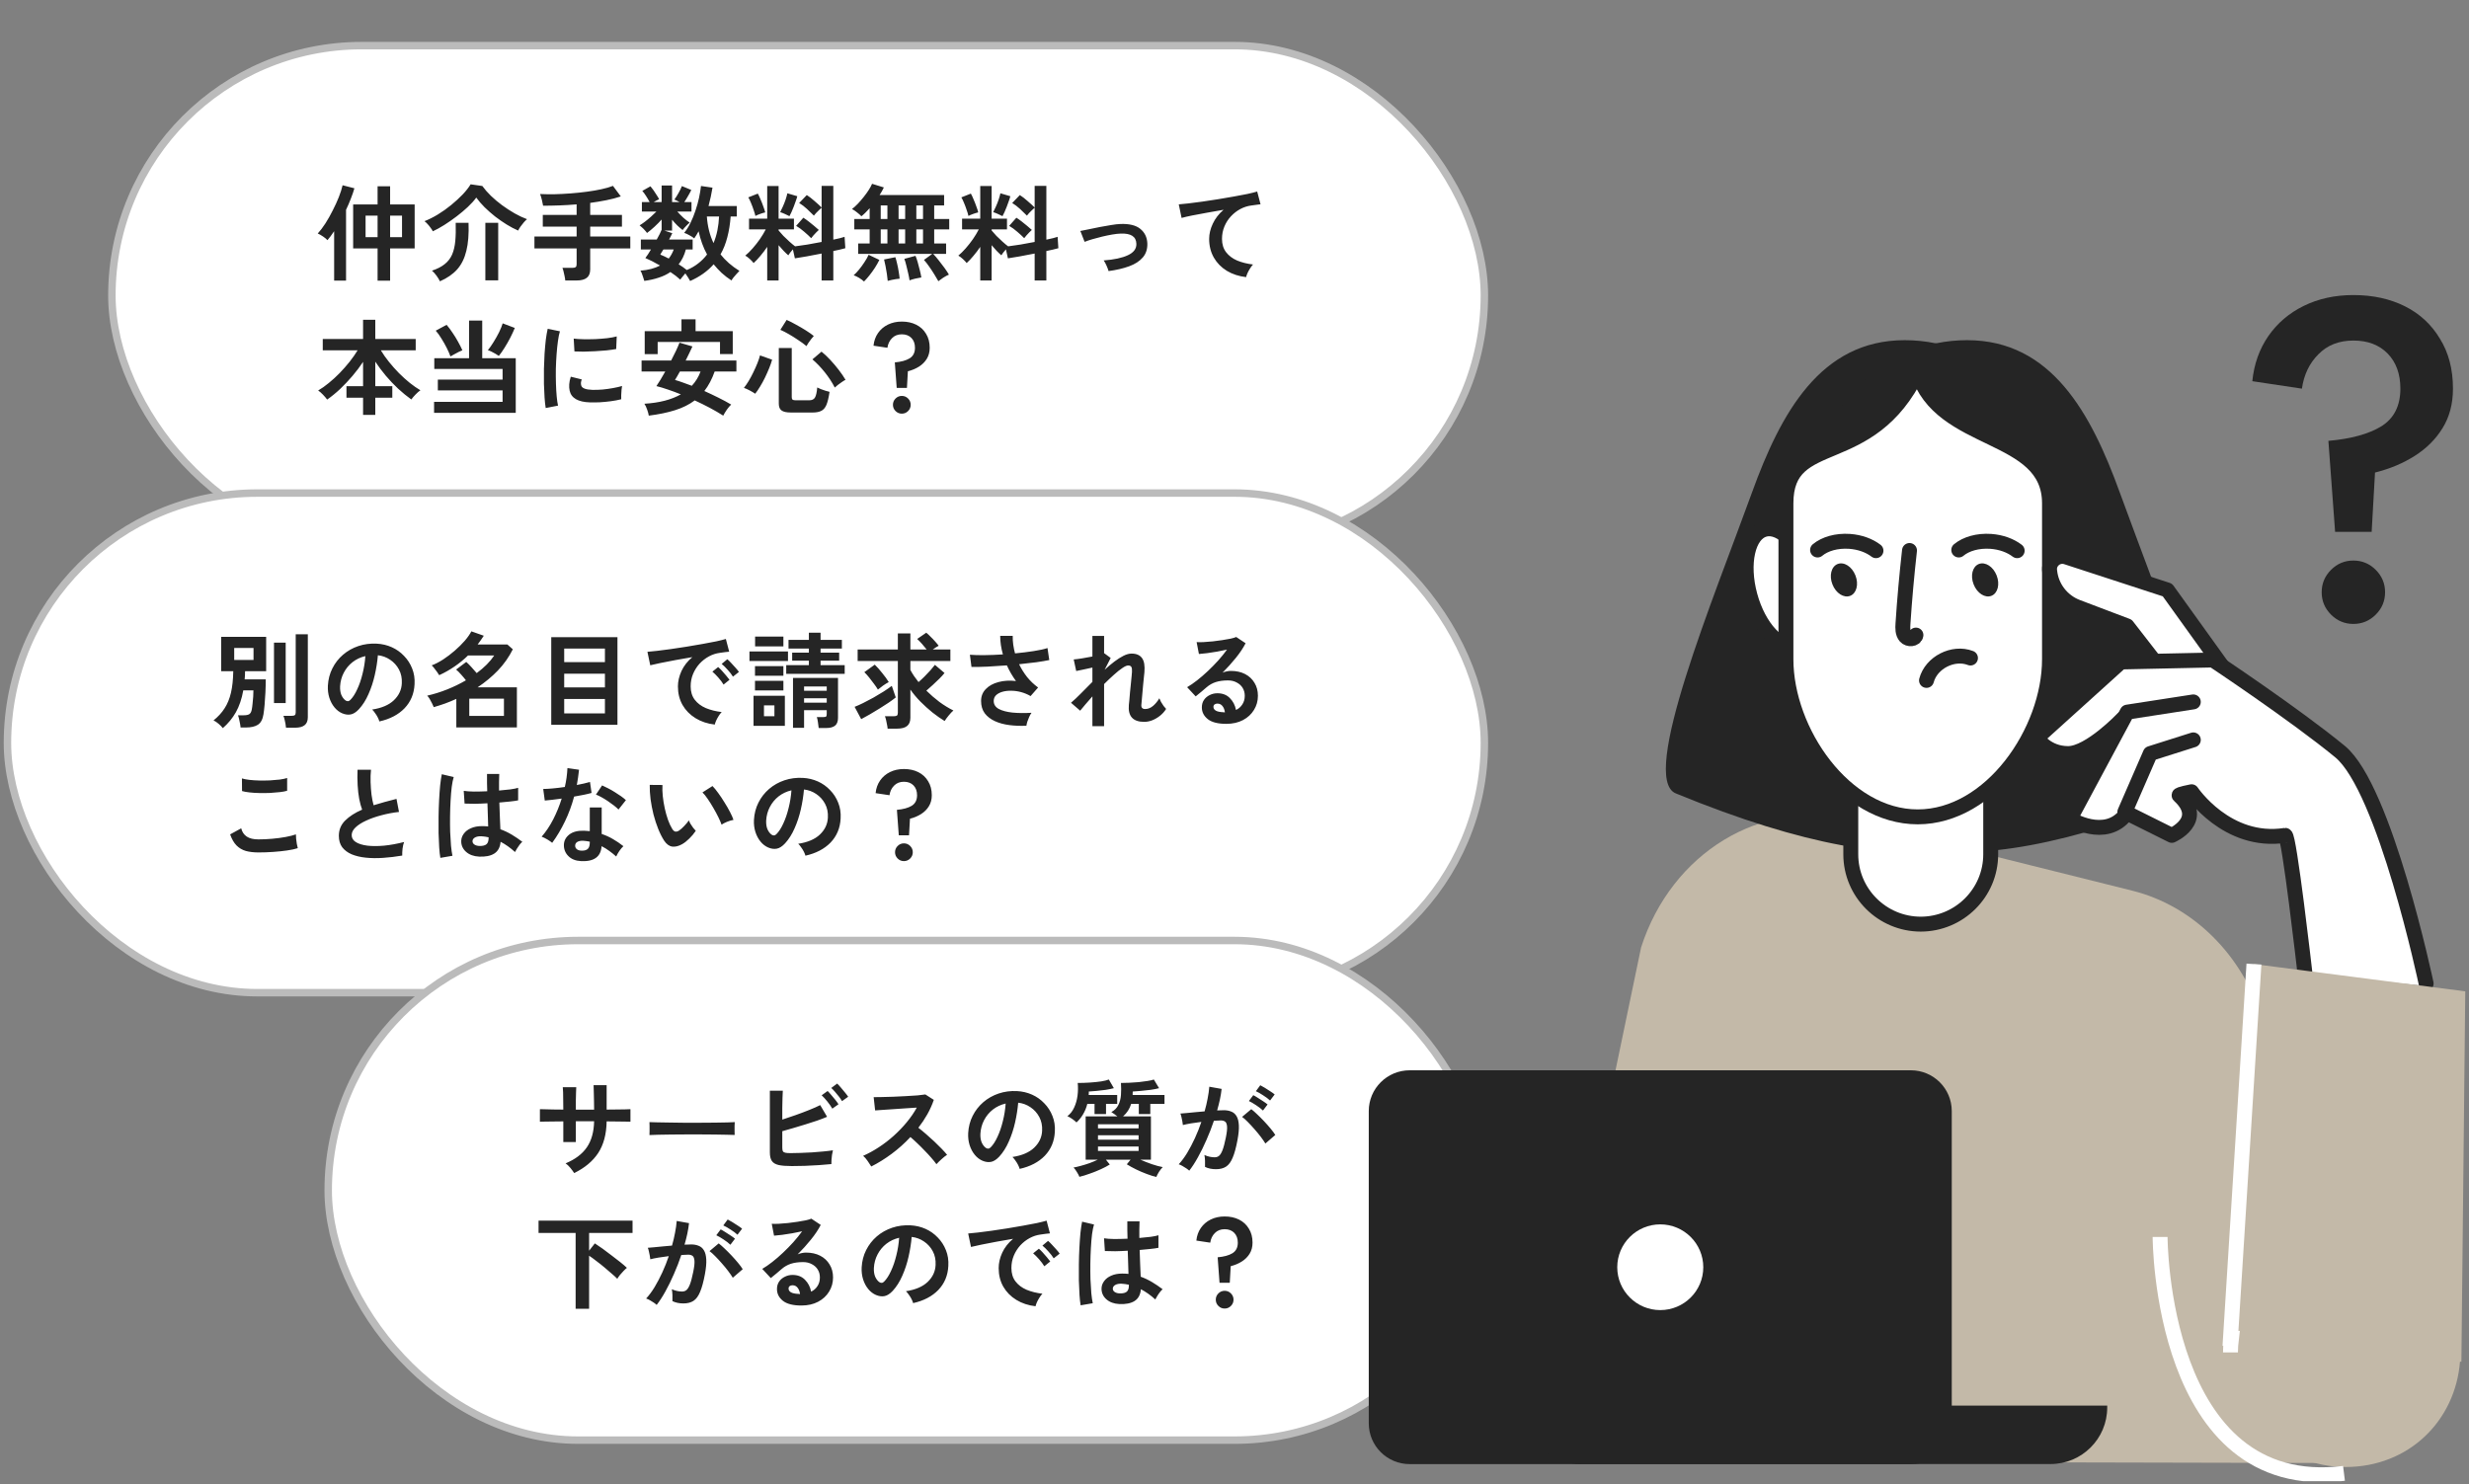
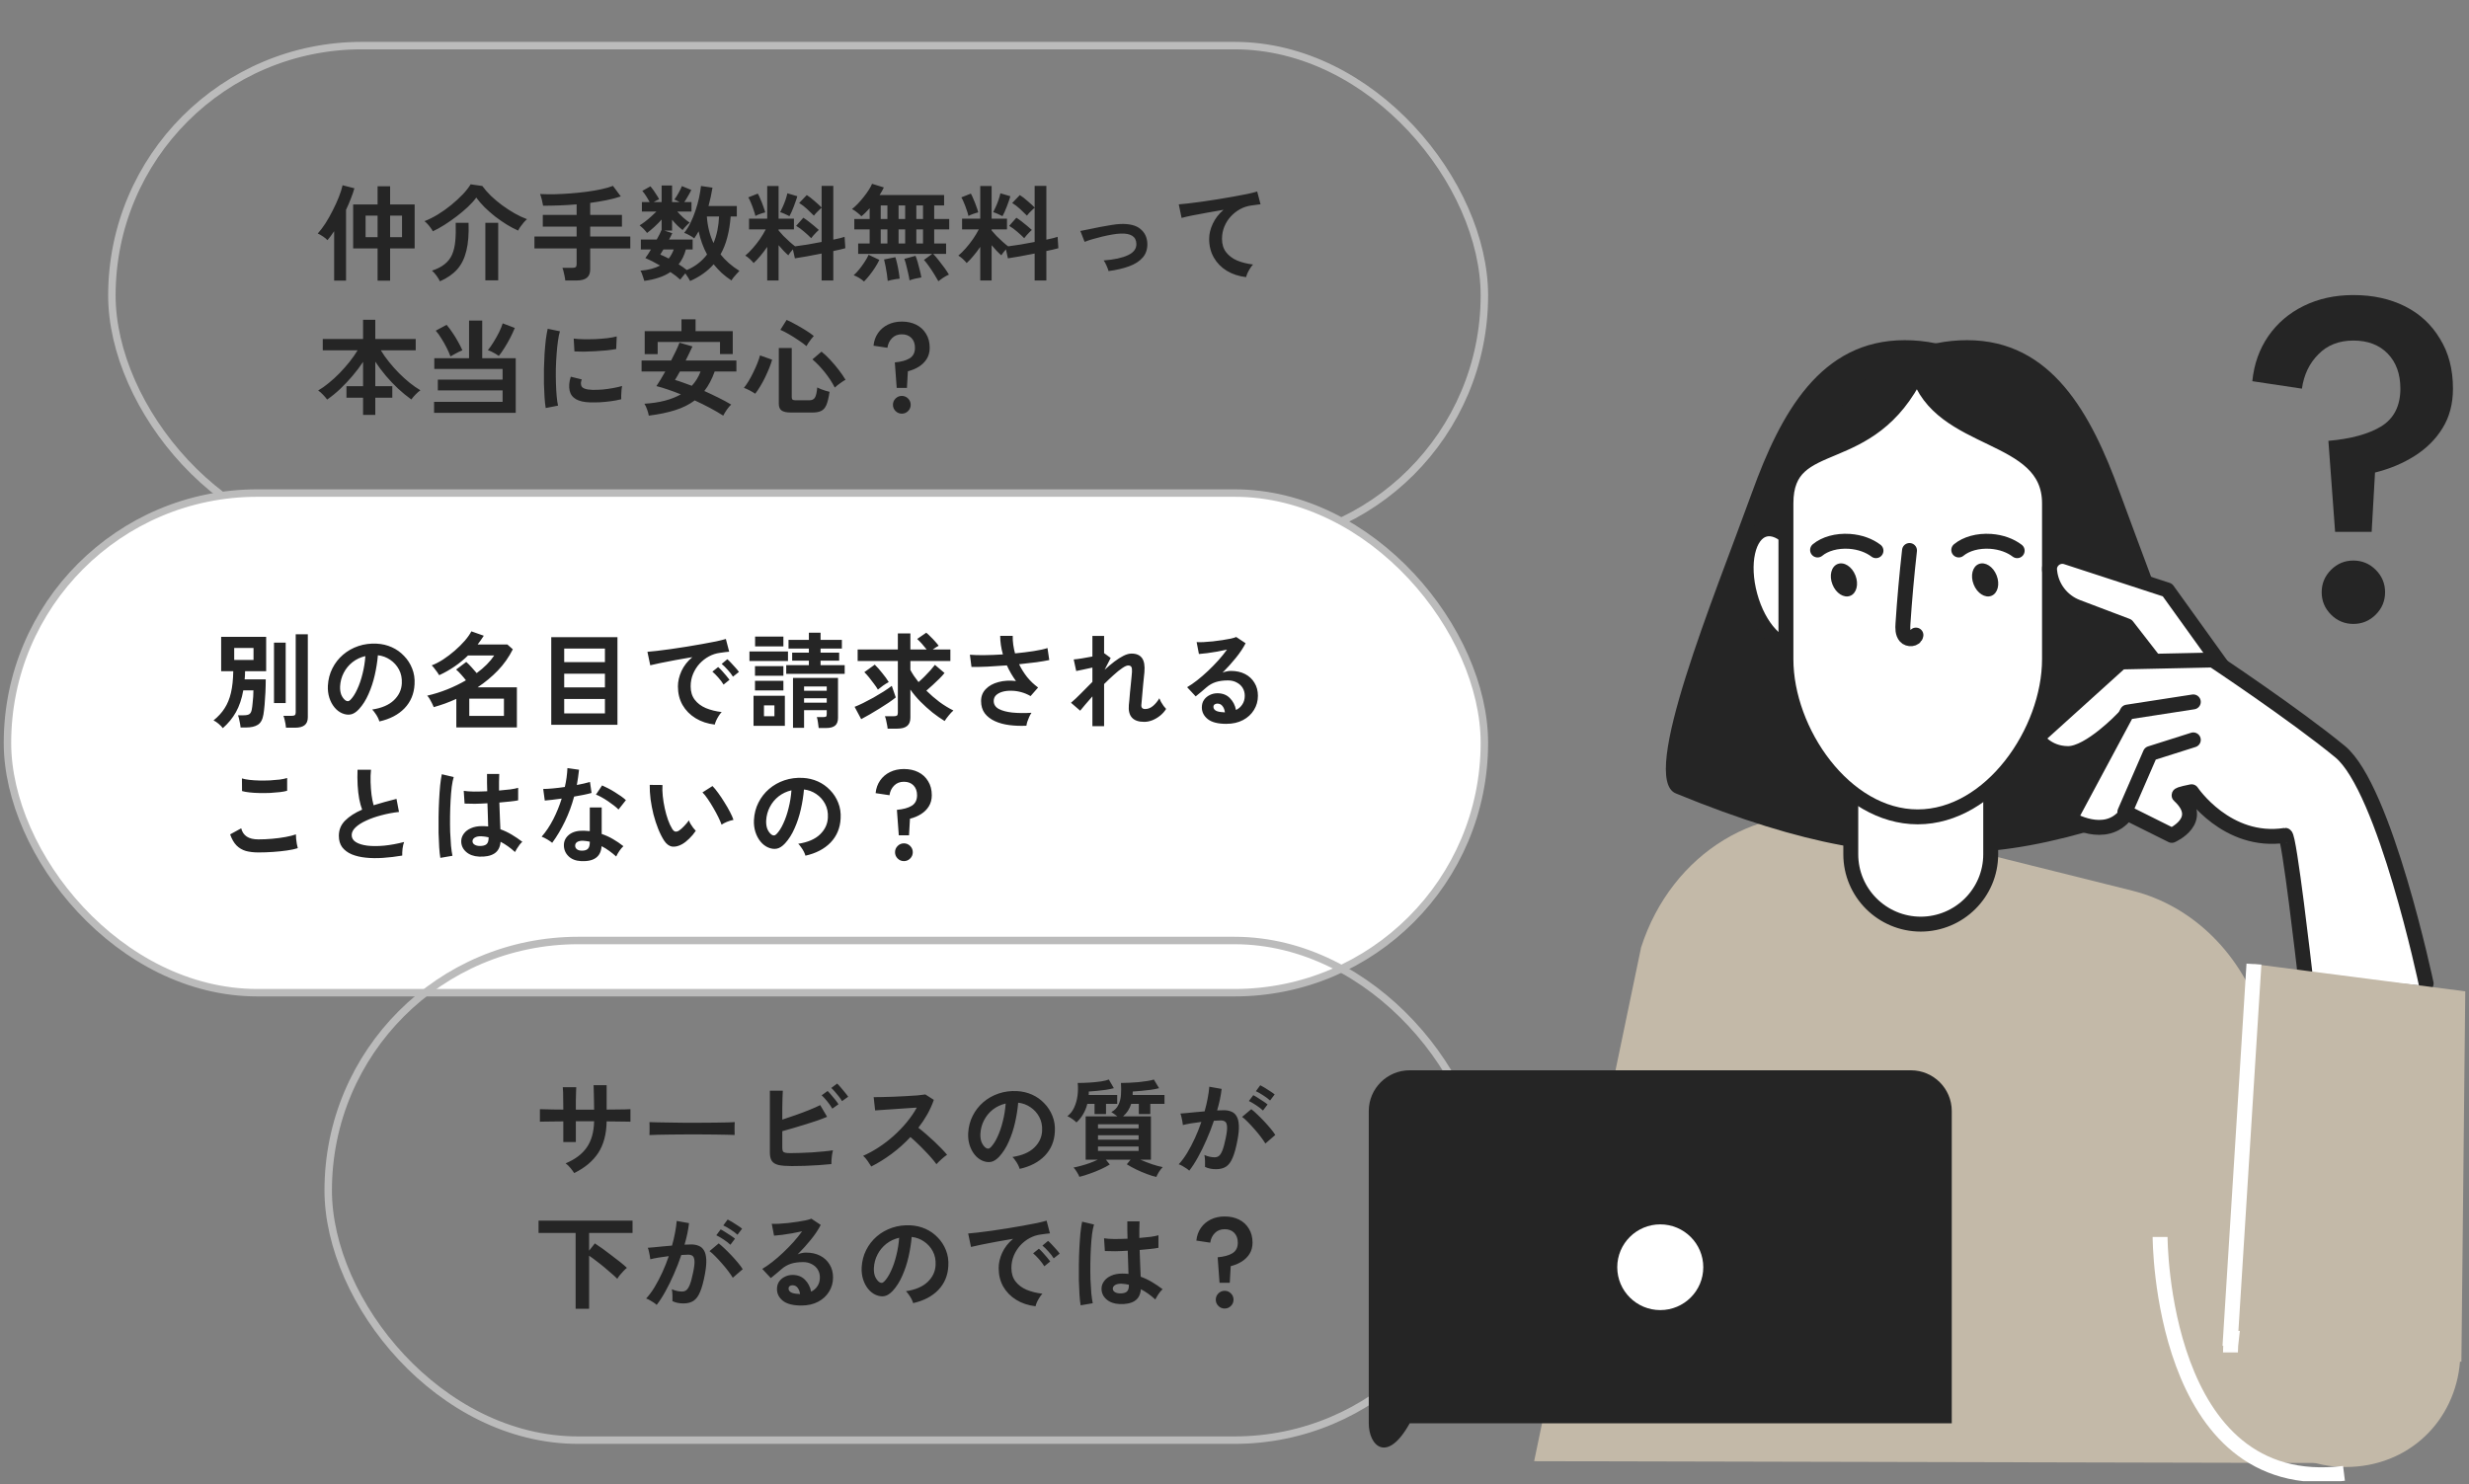
<svg xmlns="http://www.w3.org/2000/svg" width="331" height="199" viewBox="0 0 331 199" fill="none">
  <rect x="0" y="0" width="331" height="199" fill="#808080" stroke="none" />
-   <rect x="15" y="6.116" width="184" height="67" rx="33.5" fill="white" />
  <rect x="15" y="6.116" width="184" height="67" rx="33.5" stroke="#BBBBBB" />
  <path d="M50.62 37.638V33.312H47.344V27.418H50.62V24.982H52.3V27.418H55.59V33.312H52.3V37.638H50.62ZM44.796 37.624V31.002C44.647 31.235 44.493 31.455 44.334 31.66C44.185 31.866 44.04 32.047 43.9 32.206C43.769 32.057 43.573 31.893 43.312 31.716C43.051 31.539 42.813 31.404 42.598 31.31C42.934 30.946 43.275 30.498 43.62 29.966C43.965 29.425 44.292 28.846 44.6 28.23C44.917 27.614 45.193 27.012 45.426 26.424C45.659 25.827 45.827 25.299 45.93 24.842L47.512 25.248C47.391 25.677 47.232 26.14 47.036 26.634C46.849 27.129 46.635 27.628 46.392 28.132V37.624H44.796ZM49.01 31.8H50.62V28.916H49.01V31.8ZM52.3 31.8H53.896V28.916H52.3V31.8ZM58.026 31.016C57.961 30.876 57.863 30.722 57.732 30.554C57.611 30.377 57.475 30.209 57.326 30.05C57.177 29.882 57.037 29.752 56.906 29.658C57.485 29.434 58.082 29.136 58.698 28.762C59.323 28.38 59.921 27.955 60.49 27.488C61.059 27.021 61.573 26.55 62.03 26.074C62.487 25.589 62.842 25.136 63.094 24.716L64.662 24.94C64.97 25.369 65.353 25.808 65.81 26.256C66.267 26.695 66.767 27.115 67.308 27.516C67.859 27.918 68.419 28.282 68.988 28.608C69.567 28.935 70.122 29.196 70.654 29.392C70.514 29.504 70.365 29.654 70.206 29.84C70.047 30.027 69.898 30.218 69.758 30.414C69.627 30.61 69.529 30.778 69.464 30.918C68.969 30.703 68.456 30.433 67.924 30.106C67.401 29.779 66.883 29.42 66.37 29.028C65.866 28.627 65.395 28.212 64.956 27.782C64.527 27.353 64.158 26.924 63.85 26.494C63.57 26.886 63.197 27.302 62.73 27.74C62.273 28.169 61.769 28.594 61.218 29.014C60.667 29.434 60.112 29.822 59.552 30.176C59.001 30.521 58.493 30.802 58.026 31.016ZM58.978 37.722C58.885 37.517 58.735 37.27 58.53 36.98C58.325 36.7 58.119 36.471 57.914 36.294C58.614 36.061 59.179 35.772 59.608 35.426C60.047 35.081 60.378 34.656 60.602 34.152C60.826 33.639 60.971 33.032 61.036 32.332C61.101 31.632 61.12 30.816 61.092 29.882H62.814C62.87 31.375 62.772 32.626 62.52 33.634C62.277 34.642 61.867 35.473 61.288 36.126C60.709 36.77 59.939 37.302 58.978 37.722ZM65.068 37.596V29.882H66.79V37.596H65.068ZM75.778 37.61C75.769 37.452 75.741 37.265 75.694 37.05C75.657 36.836 75.61 36.626 75.554 36.42C75.507 36.215 75.456 36.047 75.4 35.916H76.758C76.954 35.916 77.094 35.883 77.178 35.818C77.262 35.753 77.304 35.627 77.304 35.44V33.312H71.648V31.716H77.304V30.386H72.768V28.818H77.304V27.404C76.548 27.47 75.787 27.516 75.022 27.544C74.266 27.572 73.529 27.586 72.81 27.586C72.773 27.362 72.717 27.096 72.642 26.788C72.567 26.48 72.488 26.224 72.404 26.018C73.001 26.046 73.65 26.055 74.35 26.046C75.05 26.027 75.769 25.99 76.506 25.934C77.243 25.878 77.962 25.803 78.662 25.71C79.371 25.617 80.025 25.505 80.622 25.374C81.229 25.244 81.747 25.094 82.176 24.926L83.226 26.34C82.647 26.536 82.008 26.704 81.308 26.844C80.608 26.984 79.88 27.105 79.124 27.208V28.818H83.38V30.386H79.124V31.716H84.5V33.312H79.124V36.112C79.124 36.635 78.975 37.013 78.676 37.246C78.377 37.489 77.925 37.61 77.318 37.61H75.778ZM92.522 37.68C92.457 37.55 92.363 37.391 92.242 37.204C92.13 37.017 92.009 36.836 91.878 36.658C91.757 36.798 91.631 36.947 91.5 37.106C91.369 37.265 91.267 37.395 91.192 37.498C91.024 37.34 90.828 37.172 90.604 36.994C90.38 36.826 90.137 36.654 89.876 36.476C89.419 36.794 88.896 37.045 88.308 37.232C87.729 37.428 87.085 37.573 86.376 37.666C86.348 37.554 86.301 37.405 86.236 37.218C86.18 37.041 86.119 36.864 86.054 36.686C85.989 36.518 85.923 36.388 85.858 36.294C86.913 36.21 87.79 35.981 88.49 35.608C87.734 35.169 87.076 34.834 86.516 34.6C86.619 34.469 86.735 34.306 86.866 34.11C86.997 33.905 87.132 33.685 87.272 33.452H85.914V32.122H88.042C88.35 31.581 88.569 31.142 88.7 30.806V29.434C88.411 29.761 88.089 30.087 87.734 30.414C87.379 30.741 87.048 31.016 86.74 31.24C86.665 31.128 86.563 31.002 86.432 30.862C86.311 30.722 86.185 30.596 86.054 30.484C85.933 30.363 85.83 30.274 85.746 30.218C85.951 30.097 86.185 29.938 86.446 29.742C86.717 29.537 86.987 29.313 87.258 29.07C87.529 28.828 87.776 28.594 88 28.37H86.054V27.096H87.09C86.95 26.826 86.791 26.555 86.614 26.284C86.437 26.004 86.269 25.776 86.11 25.598L87.202 24.982C87.333 25.131 87.473 25.314 87.622 25.528C87.771 25.743 87.911 25.957 88.042 26.172C88.182 26.378 88.289 26.559 88.364 26.718C88.14 26.811 87.897 26.938 87.636 27.096H88.7V24.87H90.1V27.096H91.094C90.973 27.021 90.851 26.956 90.73 26.9C90.609 26.844 90.501 26.797 90.408 26.76C90.613 26.48 90.805 26.177 90.982 25.85C91.169 25.523 91.313 25.225 91.416 24.954L92.676 25.472C92.564 25.715 92.419 25.985 92.242 26.284C92.074 26.583 91.906 26.854 91.738 27.096H92.704V28.37H90.8C91.043 28.641 91.313 28.916 91.612 29.196C91.92 29.467 92.205 29.686 92.466 29.854C92.326 29.966 92.163 30.12 91.976 30.316C91.789 30.503 91.635 30.68 91.514 30.848C91.271 30.662 91.029 30.451 90.786 30.218C90.543 29.976 90.315 29.724 90.1 29.462V30.918H89.064L90.128 31.268C90.072 31.39 90.007 31.525 89.932 31.674C89.857 31.814 89.778 31.963 89.694 32.122H92.858V33.452H91.948C91.743 34.227 91.421 34.889 90.982 35.44C91.187 35.562 91.379 35.688 91.556 35.818C91.743 35.949 91.915 36.08 92.074 36.21C92.653 35.968 93.166 35.669 93.614 35.314C94.071 34.959 94.463 34.563 94.79 34.124C94.529 33.648 94.305 33.149 94.118 32.626C93.931 32.103 93.777 31.567 93.656 31.016C93.563 31.194 93.465 31.361 93.362 31.52C93.269 31.669 93.171 31.819 93.068 31.968C92.919 31.837 92.713 31.702 92.452 31.562C92.2 31.413 91.957 31.301 91.724 31.226C92.041 30.834 92.326 30.381 92.578 29.868C92.83 29.355 93.049 28.814 93.236 28.244C93.432 27.666 93.591 27.096 93.712 26.536C93.833 25.967 93.922 25.435 93.978 24.94L95.518 25.164C95.387 25.976 95.21 26.797 94.986 27.628H98.78V29.028H97.954C97.879 30.036 97.73 30.965 97.506 31.814C97.291 32.654 96.988 33.419 96.596 34.11C97.268 34.959 98.113 35.697 99.13 36.322C99.009 36.444 98.873 36.588 98.724 36.756C98.575 36.924 98.435 37.087 98.304 37.246C98.183 37.405 98.103 37.526 98.066 37.61C97.59 37.302 97.151 36.966 96.75 36.602C96.358 36.229 95.999 35.842 95.672 35.44C94.86 36.364 93.81 37.111 92.522 37.68ZM95.658 32.598C95.882 32.057 96.055 31.488 96.176 30.89C96.297 30.284 96.372 29.663 96.4 29.028H94.762C94.809 29.691 94.907 30.321 95.056 30.918C95.205 31.515 95.406 32.075 95.658 32.598ZM89.652 34.67C89.932 34.316 90.156 33.91 90.324 33.452H88.938C88.854 33.583 88.775 33.709 88.7 33.83C88.635 33.942 88.574 34.045 88.518 34.138C88.891 34.288 89.269 34.465 89.652 34.67ZM102.854 37.61V33.102C102.565 33.532 102.261 33.933 101.944 34.306C101.636 34.679 101.333 35.002 101.034 35.272C100.903 35.104 100.731 34.922 100.516 34.726C100.301 34.53 100.101 34.381 99.914 34.278C100.231 34.017 100.558 33.695 100.894 33.312C101.239 32.92 101.566 32.505 101.874 32.066C102.182 31.618 102.443 31.184 102.658 30.764H100.418V29.322H102.854V24.94H104.38V29.322H106.438V30.764H104.38V30.904C104.548 31.11 104.763 31.352 105.024 31.632C105.295 31.903 105.57 32.164 105.85 32.416C106.13 32.668 106.377 32.873 106.592 33.032C107.059 32.976 107.609 32.897 108.244 32.794C108.879 32.682 109.513 32.566 110.148 32.444V27.852C110.045 27.936 109.924 28.048 109.784 28.188C109.653 28.319 109.523 28.45 109.392 28.58C109.271 28.711 109.177 28.823 109.112 28.916C108.851 28.645 108.543 28.347 108.188 28.02C107.833 27.694 107.483 27.427 107.138 27.222L108.16 26.158C108.487 26.363 108.832 26.63 109.196 26.956C109.569 27.273 109.887 27.563 110.148 27.824V24.926H111.716V32.136C112.043 32.062 112.337 31.996 112.598 31.94C112.859 31.875 113.069 31.814 113.228 31.758L113.326 33.284C113.121 33.34 112.883 33.401 112.612 33.466C112.341 33.522 112.043 33.587 111.716 33.662V37.61H110.148V33.998C109.476 34.129 108.818 34.255 108.174 34.376C107.53 34.488 106.993 34.577 106.564 34.642L106.298 33.438C106.177 33.578 106.055 33.723 105.934 33.872C105.822 34.012 105.738 34.133 105.682 34.236C105.477 34.059 105.262 33.853 105.038 33.62C104.814 33.387 104.595 33.139 104.38 32.878V37.61H102.854ZM108.748 31.94C108.487 31.669 108.174 31.38 107.81 31.072C107.446 30.755 107.087 30.494 106.732 30.288L107.698 29.196C107.922 29.336 108.16 29.504 108.412 29.7C108.664 29.887 108.907 30.083 109.14 30.288C109.383 30.484 109.593 30.666 109.77 30.834C109.677 30.909 109.565 31.016 109.434 31.156C109.303 31.287 109.173 31.427 109.042 31.576C108.921 31.716 108.823 31.837 108.748 31.94ZM105.836 28.986C105.687 28.902 105.481 28.804 105.22 28.692C104.959 28.571 104.749 28.491 104.59 28.454C104.693 28.267 104.809 28.025 104.94 27.726C105.08 27.418 105.206 27.101 105.318 26.774C105.43 26.438 105.509 26.154 105.556 25.92L106.886 26.312C106.849 26.48 106.783 26.69 106.69 26.942C106.606 27.185 106.513 27.442 106.41 27.712C106.307 27.974 106.205 28.221 106.102 28.454C105.999 28.678 105.911 28.855 105.836 28.986ZM101.272 28.958C101.225 28.734 101.146 28.468 101.034 28.16C100.931 27.843 100.815 27.53 100.684 27.222C100.563 26.914 100.441 26.662 100.32 26.466L101.594 25.962C101.706 26.149 101.827 26.405 101.958 26.732C102.098 27.049 102.224 27.372 102.336 27.698C102.457 28.015 102.541 28.277 102.588 28.482C102.401 28.52 102.168 28.59 101.888 28.692C101.608 28.795 101.403 28.884 101.272 28.958ZM125.8 37.708C125.669 37.465 125.492 37.167 125.268 36.812C125.053 36.458 124.82 36.103 124.568 35.748C124.325 35.394 124.092 35.095 123.868 34.852L124.988 34.04H115.048V32.654H116.588V30.764H114.53V29.364H116.588V27.922C116.392 28.137 116.201 28.337 116.014 28.524C115.827 28.711 115.65 28.869 115.482 29C115.333 28.841 115.132 28.664 114.88 28.468C114.637 28.272 114.418 28.128 114.222 28.034C114.474 27.838 114.735 27.6 115.006 27.32C115.277 27.031 115.538 26.727 115.79 26.41C116.051 26.084 116.28 25.766 116.476 25.458C116.672 25.15 116.817 24.88 116.91 24.646L118.492 25.136C118.427 25.285 118.343 25.449 118.24 25.626C118.147 25.794 118.039 25.971 117.918 26.158H126.57V27.544H125.24V29.364H127.256V30.764H125.24V32.654H126.836V34.04H125.1C125.343 34.292 125.595 34.586 125.856 34.922C126.127 35.258 126.383 35.594 126.626 35.93C126.869 36.266 127.065 36.565 127.214 36.826C126.99 36.919 126.738 37.055 126.458 37.232C126.178 37.419 125.959 37.578 125.8 37.708ZM115.832 37.75C115.664 37.592 115.445 37.428 115.174 37.26C114.903 37.102 114.661 36.985 114.446 36.91C114.679 36.705 114.922 36.448 115.174 36.14C115.426 35.832 115.664 35.505 115.888 35.16C116.121 34.815 116.308 34.483 116.448 34.166L117.89 34.852C117.722 35.197 117.521 35.552 117.288 35.916C117.055 36.271 116.812 36.607 116.56 36.924C116.308 37.242 116.065 37.517 115.832 37.75ZM121.936 37.596C121.899 37.325 121.838 37.008 121.754 36.644C121.679 36.289 121.595 35.94 121.502 35.594C121.418 35.239 121.329 34.946 121.236 34.712L122.734 34.306C122.827 34.521 122.925 34.806 123.028 35.16C123.131 35.505 123.224 35.86 123.308 36.224C123.401 36.588 123.471 36.915 123.518 37.204C123.313 37.232 123.047 37.283 122.72 37.358C122.403 37.433 122.141 37.512 121.936 37.596ZM119.01 37.666C118.991 37.405 118.954 37.092 118.898 36.728C118.842 36.373 118.781 36.023 118.716 35.678C118.651 35.324 118.585 35.029 118.52 34.796L120.032 34.488C120.116 34.721 120.195 35.011 120.27 35.356C120.354 35.702 120.424 36.056 120.48 36.42C120.545 36.784 120.587 37.102 120.606 37.372C120.475 37.382 120.312 37.4 120.116 37.428C119.92 37.465 119.719 37.503 119.514 37.54C119.318 37.578 119.15 37.62 119.01 37.666ZM118.072 32.654H118.968V30.764H118.072V32.654ZM122.846 32.654H123.742V30.764H122.846V32.654ZM120.466 32.654H121.348V30.764H120.466V32.654ZM118.072 29.364H118.968V27.544H118.072V29.364ZM122.846 29.364H123.742V27.544H122.846V29.364ZM120.466 29.364H121.348V27.544H120.466V29.364ZM131.414 37.61V33.102C131.125 33.532 130.821 33.933 130.504 34.306C130.196 34.679 129.893 35.002 129.594 35.272C129.463 35.104 129.291 34.922 129.076 34.726C128.861 34.53 128.661 34.381 128.474 34.278C128.791 34.017 129.118 33.695 129.454 33.312C129.799 32.92 130.126 32.505 130.434 32.066C130.742 31.618 131.003 31.184 131.218 30.764H128.978V29.322H131.414V24.94H132.94V29.322H134.998V30.764H132.94V30.904C133.108 31.11 133.323 31.352 133.584 31.632C133.855 31.903 134.13 32.164 134.41 32.416C134.69 32.668 134.937 32.873 135.152 33.032C135.619 32.976 136.169 32.897 136.804 32.794C137.439 32.682 138.073 32.566 138.708 32.444V27.852C138.605 27.936 138.484 28.048 138.344 28.188C138.213 28.319 138.083 28.45 137.952 28.58C137.831 28.711 137.737 28.823 137.672 28.916C137.411 28.645 137.103 28.347 136.748 28.02C136.393 27.694 136.043 27.427 135.698 27.222L136.72 26.158C137.047 26.363 137.392 26.63 137.756 26.956C138.129 27.273 138.447 27.563 138.708 27.824V24.926H140.276V32.136C140.603 32.062 140.897 31.996 141.158 31.94C141.419 31.875 141.629 31.814 141.788 31.758L141.886 33.284C141.681 33.34 141.443 33.401 141.172 33.466C140.901 33.522 140.603 33.587 140.276 33.662V37.61H138.708V33.998C138.036 34.129 137.378 34.255 136.734 34.376C136.09 34.488 135.553 34.577 135.124 34.642L134.858 33.438C134.737 33.578 134.615 33.723 134.494 33.872C134.382 34.012 134.298 34.133 134.242 34.236C134.037 34.059 133.822 33.853 133.598 33.62C133.374 33.387 133.155 33.139 132.94 32.878V37.61H131.414ZM137.308 31.94C137.047 31.669 136.734 31.38 136.37 31.072C136.006 30.755 135.647 30.494 135.292 30.288L136.258 29.196C136.482 29.336 136.72 29.504 136.972 29.7C137.224 29.887 137.467 30.083 137.7 30.288C137.943 30.484 138.153 30.666 138.33 30.834C138.237 30.909 138.125 31.016 137.994 31.156C137.863 31.287 137.733 31.427 137.602 31.576C137.481 31.716 137.383 31.837 137.308 31.94ZM134.396 28.986C134.247 28.902 134.041 28.804 133.78 28.692C133.519 28.571 133.309 28.491 133.15 28.454C133.253 28.267 133.369 28.025 133.5 27.726C133.64 27.418 133.766 27.101 133.878 26.774C133.99 26.438 134.069 26.154 134.116 25.92L135.446 26.312C135.409 26.48 135.343 26.69 135.25 26.942C135.166 27.185 135.073 27.442 134.97 27.712C134.867 27.974 134.765 28.221 134.662 28.454C134.559 28.678 134.471 28.855 134.396 28.986ZM129.832 28.958C129.785 28.734 129.706 28.468 129.594 28.16C129.491 27.843 129.375 27.53 129.244 27.222C129.123 26.914 129.001 26.662 128.88 26.466L130.154 25.962C130.266 26.149 130.387 26.405 130.518 26.732C130.658 27.049 130.784 27.372 130.896 27.698C131.017 28.015 131.101 28.277 131.148 28.482C130.961 28.52 130.728 28.59 130.448 28.692C130.168 28.795 129.963 28.884 129.832 28.958ZM148.62 36.35C148.555 36.126 148.461 35.879 148.34 35.608C148.219 35.328 148.093 35.099 147.962 34.922C149.353 34.819 150.435 34.586 151.21 34.222C151.994 33.858 152.372 33.345 152.344 32.682C152.316 31.721 151.611 31.268 150.23 31.324C149.913 31.334 149.535 31.375 149.096 31.45C148.667 31.525 148.219 31.618 147.752 31.73C147.295 31.842 146.856 31.959 146.436 32.08C146.025 32.202 145.685 32.318 145.414 32.43C145.414 32.421 145.381 32.346 145.316 32.206C145.26 32.057 145.195 31.889 145.12 31.702C145.045 31.506 144.98 31.338 144.924 31.198C144.868 31.049 144.835 30.974 144.826 30.974C145.106 30.918 145.479 30.843 145.946 30.75C146.413 30.648 146.912 30.545 147.444 30.442C147.976 30.34 148.485 30.251 148.97 30.176C149.465 30.092 149.871 30.046 150.188 30.036C151.392 29.989 152.288 30.209 152.876 30.694C153.464 31.17 153.777 31.814 153.814 32.626C153.842 33.382 153.641 34.012 153.212 34.516C152.783 35.02 152.171 35.417 151.378 35.706C150.594 35.995 149.675 36.21 148.62 36.35ZM167.058 37.162C166.087 37.05 165.229 36.77 164.482 36.322C163.735 35.865 163.152 35.272 162.732 34.544C162.312 33.807 162.102 32.971 162.102 32.038C162.102 31.366 162.265 30.685 162.592 29.994C162.919 29.294 163.399 28.674 164.034 28.132C163.287 28.253 162.545 28.384 161.808 28.524C161.071 28.655 160.399 28.781 159.792 28.902C159.195 29.023 158.733 29.131 158.406 29.224L158.028 27.404C158.336 27.386 158.761 27.343 159.302 27.278C159.853 27.213 160.469 27.134 161.15 27.04C161.841 26.938 162.55 26.83 163.278 26.718C164.015 26.597 164.725 26.476 165.406 26.354C166.097 26.233 166.713 26.116 167.254 26.004C167.805 25.883 168.234 25.776 168.542 25.682L168.99 27.39C168.85 27.399 168.673 27.423 168.458 27.46C168.253 27.488 168.015 27.521 167.744 27.558C167.24 27.623 166.75 27.782 166.274 28.034C165.807 28.286 165.387 28.613 165.014 29.014C164.65 29.406 164.361 29.859 164.146 30.372C163.931 30.886 163.824 31.441 163.824 32.038C163.824 32.748 164.006 33.34 164.37 33.816C164.734 34.292 165.229 34.666 165.854 34.936C166.489 35.197 167.198 35.375 167.982 35.468C167.842 35.617 167.707 35.8 167.576 36.014C167.445 36.219 167.333 36.425 167.24 36.63C167.147 36.845 167.086 37.022 167.058 37.162ZM48.674 55.638V53.328H46.448V51.788H48.674V48.526C48.263 49.151 47.792 49.777 47.26 50.402C46.728 51.028 46.173 51.615 45.594 52.166C45.015 52.708 44.437 53.179 43.858 53.58C43.718 53.384 43.531 53.165 43.298 52.922C43.065 52.679 42.85 52.493 42.654 52.362C43.121 52.092 43.597 51.755 44.082 51.354C44.577 50.953 45.062 50.51 45.538 50.024C46.014 49.529 46.457 49.026 46.868 48.512C47.279 47.989 47.638 47.476 47.946 46.972H43.27V45.46H48.674V42.884H50.312V45.46H55.73V46.972H51.054C51.362 47.486 51.726 48.004 52.146 48.526C52.566 49.049 53.014 49.553 53.49 50.038C53.966 50.514 54.447 50.948 54.932 51.34C55.427 51.732 55.903 52.063 56.36 52.334C56.164 52.465 55.949 52.651 55.716 52.894C55.483 53.137 55.291 53.361 55.142 53.566C54.554 53.146 53.966 52.666 53.378 52.124C52.799 51.583 52.249 51.004 51.726 50.388C51.203 49.763 50.732 49.133 50.312 48.498V51.788H52.594V53.328H50.312V55.638H48.674ZM58.194 55.358V53.888H67.378V52.348H58.698V50.906H67.378V49.478H58.222V48.036H62.884V42.982H64.648V48.036H69.142V55.358H58.194ZM66.874 47.728C66.762 47.644 66.617 47.551 66.44 47.448C66.263 47.346 66.081 47.248 65.894 47.154C65.707 47.061 65.544 46.995 65.404 46.958C65.647 46.669 65.899 46.309 66.16 45.88C66.431 45.451 66.678 45.012 66.902 44.564C67.126 44.107 67.289 43.706 67.392 43.36L69.016 43.976C68.848 44.387 68.643 44.83 68.4 45.306C68.157 45.773 67.901 46.221 67.63 46.65C67.369 47.07 67.117 47.429 66.874 47.728ZM60.392 47.798C60.271 47.462 60.103 47.08 59.888 46.65C59.673 46.221 59.435 45.801 59.174 45.39C58.922 44.97 58.67 44.62 58.418 44.34L59.874 43.556C60.135 43.864 60.397 44.214 60.658 44.606C60.929 44.998 61.176 45.4 61.4 45.81C61.633 46.221 61.829 46.608 61.988 46.972C61.857 47.019 61.689 47.093 61.484 47.196C61.288 47.299 61.087 47.406 60.882 47.518C60.686 47.621 60.523 47.714 60.392 47.798ZM73.16 54.714C73.095 54.331 73.043 53.865 73.006 53.314C72.969 52.754 72.941 52.148 72.922 51.494C72.913 50.831 72.913 50.15 72.922 49.45C72.941 48.75 72.969 48.069 73.006 47.406C73.053 46.734 73.109 46.114 73.174 45.544C73.249 44.975 73.333 44.489 73.426 44.088L75.064 44.424C74.961 44.76 74.873 45.199 74.798 45.74C74.723 46.272 74.663 46.86 74.616 47.504C74.569 48.139 74.537 48.792 74.518 49.464C74.509 50.136 74.513 50.789 74.532 51.424C74.551 52.059 74.583 52.633 74.63 53.146C74.677 53.66 74.737 54.075 74.812 54.392L73.16 54.714ZM79.11 53.958C77.495 53.911 76.581 53.384 76.366 52.376C76.31 52.124 76.291 51.844 76.31 51.536C76.329 51.228 76.399 50.888 76.52 50.514L77.99 50.878C77.925 51.056 77.887 51.214 77.878 51.354C77.878 51.494 77.897 51.62 77.934 51.732C78.055 52.068 78.55 52.25 79.418 52.278C79.838 52.288 80.286 52.273 80.762 52.236C81.247 52.19 81.719 52.124 82.176 52.04C82.643 51.956 83.049 51.863 83.394 51.76C83.375 51.891 83.352 52.068 83.324 52.292C83.305 52.516 83.291 52.745 83.282 52.978C83.273 53.202 83.273 53.389 83.282 53.538C82.843 53.65 82.372 53.739 81.868 53.804C81.373 53.87 80.883 53.916 80.398 53.944C79.922 53.963 79.493 53.968 79.11 53.958ZM77.01 47.126L76.912 45.404C77.267 45.451 77.701 45.479 78.214 45.488C78.727 45.498 79.259 45.493 79.81 45.474C80.37 45.446 80.902 45.404 81.406 45.348C81.919 45.283 82.344 45.203 82.68 45.11L82.61 46.804C82.237 46.87 81.803 46.93 81.308 46.986C80.813 47.033 80.3 47.07 79.768 47.098C79.245 47.126 78.741 47.145 78.256 47.154C77.78 47.154 77.365 47.145 77.01 47.126ZM86.978 55.736C86.941 55.493 86.866 55.218 86.754 54.91C86.651 54.611 86.53 54.355 86.39 54.14C88.387 54.019 90.016 53.599 91.276 52.88C90.679 52.638 90.1 52.423 89.54 52.236C88.98 52.04 88.467 51.886 88 51.774C88.159 51.541 88.341 51.256 88.546 50.92C88.751 50.584 88.966 50.215 89.19 49.814H86.012V48.344H89.974C90.217 47.887 90.436 47.448 90.632 47.028C90.828 46.608 90.982 46.249 91.094 45.95L92.83 46.454C92.709 46.725 92.569 47.023 92.41 47.35C92.261 47.677 92.097 48.008 91.92 48.344H98.724V49.814H95.812C95.448 50.841 94.986 51.714 94.426 52.432C95.07 52.721 95.7 53.02 96.316 53.328C96.941 53.636 97.511 53.944 98.024 54.252C97.847 54.411 97.655 54.635 97.45 54.924C97.245 55.223 97.081 55.493 96.96 55.736C96.419 55.391 95.817 55.041 95.154 54.686C94.501 54.341 93.829 54.01 93.138 53.692C92.391 54.252 91.509 54.691 90.492 55.008C89.484 55.325 88.313 55.568 86.978 55.736ZM86.432 47.49V44.41H91.36V42.814H93.25V44.41H98.234V47.476H96.526V45.852H88.168V47.49H86.432ZM92.746 51.732C93.259 51.181 93.651 50.542 93.922 49.814H91.15C91.019 50.047 90.898 50.262 90.786 50.458C90.674 50.654 90.576 50.818 90.492 50.948C90.819 51.041 91.173 51.158 91.556 51.298C91.939 51.429 92.335 51.574 92.746 51.732ZM106.032 55.316C105.435 55.316 105.015 55.223 104.772 55.036C104.529 54.859 104.408 54.556 104.408 54.126V46.664H106.144V53.272C106.144 53.422 106.181 53.529 106.256 53.594C106.331 53.65 106.475 53.678 106.69 53.678H108.468C108.851 53.678 109.112 53.557 109.252 53.314C109.401 53.072 109.504 52.619 109.56 51.956C109.691 52.022 109.854 52.096 110.05 52.18C110.246 52.255 110.447 52.325 110.652 52.39C110.867 52.456 111.053 52.507 111.212 52.544C111.1 53.309 110.96 53.893 110.792 54.294C110.624 54.686 110.395 54.952 110.106 55.092C109.817 55.242 109.429 55.316 108.944 55.316H106.032ZM101.244 52.796C101.057 52.666 100.815 52.521 100.516 52.362C100.217 52.203 99.956 52.087 99.732 52.012C99.928 51.77 100.138 51.466 100.362 51.102C100.586 50.729 100.796 50.337 100.992 49.926C101.197 49.506 101.379 49.1 101.538 48.708C101.697 48.307 101.813 47.957 101.888 47.658L103.512 48.232C103.419 48.578 103.288 48.956 103.12 49.366C102.952 49.777 102.765 50.197 102.56 50.626C102.355 51.046 102.135 51.447 101.902 51.83C101.678 52.203 101.459 52.526 101.244 52.796ZM111.912 51.97C111.548 51.261 111.1 50.575 110.568 49.912C110.036 49.249 109.485 48.675 108.916 48.19L110.134 47.154C110.498 47.444 110.885 47.807 111.296 48.246C111.707 48.685 112.094 49.142 112.458 49.618C112.822 50.094 113.121 50.533 113.354 50.934C113.223 50.99 113.06 51.088 112.864 51.228C112.668 51.359 112.481 51.494 112.304 51.634C112.127 51.774 111.996 51.886 111.912 51.97ZM108.118 46.412C107.801 46.142 107.432 45.871 107.012 45.6C106.601 45.32 106.186 45.059 105.766 44.816C105.346 44.574 104.963 44.377 104.618 44.228L105.458 42.898C105.831 43.057 106.247 43.267 106.704 43.528C107.171 43.78 107.619 44.041 108.048 44.312C108.477 44.583 108.827 44.83 109.098 45.054C108.995 45.166 108.874 45.311 108.734 45.488C108.603 45.656 108.482 45.824 108.37 45.992C108.258 46.16 108.174 46.3 108.118 46.412ZM120.214 52.012L119.962 48.596C120.811 48.522 121.474 48.34 121.95 48.05C122.426 47.752 122.664 47.28 122.664 46.636C122.664 46.086 122.505 45.647 122.188 45.32C121.871 44.993 121.441 44.83 120.9 44.83C120.359 44.83 119.92 45.003 119.584 45.348C119.248 45.684 119.043 46.114 118.968 46.636L117.106 46.356C117.171 45.712 117.372 45.148 117.708 44.662C118.044 44.177 118.487 43.799 119.038 43.528C119.589 43.258 120.209 43.122 120.9 43.122C121.628 43.122 122.272 43.262 122.832 43.542C123.392 43.822 123.831 44.228 124.148 44.76C124.475 45.283 124.638 45.908 124.638 46.636C124.638 47.206 124.507 47.7 124.246 48.12C123.994 48.531 123.649 48.876 123.21 49.156C122.771 49.436 122.272 49.646 121.712 49.786L121.586 52.012H120.214ZM120.9 55.47C120.573 55.47 120.293 55.353 120.06 55.12C119.827 54.887 119.71 54.607 119.71 54.28C119.71 53.953 119.827 53.673 120.06 53.44C120.293 53.207 120.573 53.09 120.9 53.09C121.227 53.09 121.507 53.207 121.74 53.44C121.973 53.673 122.09 53.953 122.09 54.28C122.09 54.607 121.973 54.887 121.74 55.12C121.507 55.353 121.227 55.47 120.9 55.47Z" fill="#252525" />
  <rect x="1" y="66.116" width="198" height="67" rx="33.5" fill="white" />
  <rect x="1" y="66.116" width="198" height="67" rx="33.5" stroke="#BBBBBB" />
  <path d="M29.872 97.638C29.741 97.461 29.55 97.265 29.298 97.05C29.055 96.845 28.831 96.695 28.626 96.602C29.242 96.108 29.737 95.566 30.11 94.978C30.493 94.39 30.777 93.695 30.964 92.892C31.151 92.09 31.253 91.128 31.272 90.008H29.648V85.402H35.682V90.008H32.854C32.854 90.195 32.849 90.382 32.84 90.568C32.831 90.746 32.817 90.923 32.798 91.1H35.626C35.626 91.651 35.612 92.23 35.584 92.836C35.556 93.433 35.519 93.993 35.472 94.516C35.425 95.039 35.374 95.468 35.318 95.804C35.206 96.486 34.954 96.948 34.562 97.19C34.179 97.433 33.643 97.554 32.952 97.554H32.252C32.243 97.395 32.215 97.204 32.168 96.98C32.131 96.766 32.089 96.56 32.042 96.364C31.995 96.168 31.949 96.019 31.902 95.916H32.644C33.008 95.916 33.269 95.865 33.428 95.762C33.587 95.65 33.694 95.45 33.75 95.16C33.797 94.918 33.834 94.642 33.862 94.334C33.899 94.026 33.927 93.718 33.946 93.41C33.965 93.093 33.974 92.813 33.974 92.57H32.616C32.411 93.718 32.079 94.698 31.622 95.51C31.165 96.313 30.581 97.022 29.872 97.638ZM38.342 97.582C38.333 97.433 38.309 97.255 38.272 97.05C38.235 96.854 38.193 96.658 38.146 96.462C38.099 96.266 38.048 96.108 37.992 95.986H39.126C39.313 95.986 39.443 95.958 39.518 95.902C39.602 95.837 39.644 95.716 39.644 95.538V85.052H41.268V96.168C41.268 96.663 41.123 97.022 40.834 97.246C40.554 97.47 40.125 97.582 39.546 97.582H38.342ZM36.732 94.278V86.172H38.3V94.278H36.732ZM31.398 88.496H33.988V86.886H31.398V88.496ZM50.858 96.742C50.821 96.593 50.751 96.415 50.648 96.21C50.545 96.005 50.424 95.809 50.284 95.622C50.153 95.426 50.023 95.267 49.892 95.146C51.171 94.95 52.141 94.535 52.804 93.9C53.476 93.256 53.831 92.5 53.868 91.632C53.905 90.942 53.779 90.326 53.49 89.784C53.201 89.243 52.804 88.804 52.3 88.468C51.805 88.132 51.259 87.931 50.662 87.866C50.587 88.734 50.447 89.621 50.242 90.526C50.037 91.431 49.757 92.281 49.402 93.074C49.057 93.868 48.632 94.54 48.128 95.09C47.745 95.501 47.372 95.739 47.008 95.804C46.653 95.87 46.275 95.818 45.874 95.65C45.482 95.482 45.137 95.216 44.838 94.852C44.539 94.488 44.311 94.059 44.152 93.564C43.993 93.06 43.928 92.523 43.956 91.954C44.003 91.105 44.203 90.33 44.558 89.63C44.913 88.921 45.389 88.309 45.986 87.796C46.583 87.283 47.269 86.895 48.044 86.634C48.819 86.373 49.645 86.266 50.522 86.312C51.231 86.35 51.899 86.508 52.524 86.788C53.149 87.068 53.695 87.456 54.162 87.95C54.638 88.436 55.002 89 55.254 89.644C55.515 90.288 55.623 90.993 55.576 91.758C55.511 93.037 55.063 94.11 54.232 94.978C53.401 95.837 52.277 96.425 50.858 96.742ZM46.308 93.914C46.411 93.989 46.518 94.026 46.63 94.026C46.742 94.026 46.854 93.97 46.966 93.858C47.302 93.522 47.61 93.046 47.89 92.43C48.179 91.814 48.417 91.119 48.604 90.344C48.8 89.57 48.926 88.781 48.982 87.978C48.338 88.127 47.764 88.398 47.26 88.79C46.765 89.182 46.373 89.658 46.084 90.218C45.795 90.769 45.631 91.376 45.594 92.038C45.575 92.477 45.631 92.859 45.762 93.186C45.902 93.504 46.084 93.746 46.308 93.914ZM61.176 97.54V93.718C60.681 93.942 60.182 94.147 59.678 94.334C59.174 94.511 58.665 94.675 58.152 94.824C58.096 94.675 58.017 94.502 57.914 94.306C57.821 94.11 57.718 93.919 57.606 93.732C57.494 93.546 57.382 93.396 57.27 93.284C58.175 93.079 59.071 92.799 59.958 92.444C60.845 92.09 61.68 91.683 62.464 91.226C62.287 90.993 62.077 90.741 61.834 90.47C61.591 90.19 61.363 89.962 61.148 89.784L62.506 88.762C62.711 88.939 62.945 89.173 63.206 89.462C63.467 89.742 63.701 90.008 63.906 90.26C64.923 89.513 65.707 88.725 66.258 87.894H62.744C62.193 88.436 61.596 88.925 60.952 89.364C60.317 89.803 59.627 90.195 58.88 90.54C58.824 90.438 58.735 90.302 58.614 90.134C58.502 89.966 58.376 89.798 58.236 89.63C58.105 89.453 57.984 89.317 57.872 89.224C58.348 89.047 58.857 88.785 59.398 88.44C59.939 88.085 60.462 87.689 60.966 87.25C61.47 86.811 61.918 86.368 62.31 85.92C62.702 85.463 62.996 85.043 63.192 84.66L64.858 85.248C64.727 85.454 64.592 85.654 64.452 85.85C64.321 86.046 64.181 86.237 64.032 86.424H68.022L68.75 87.068C68.227 88.114 67.56 89.061 66.748 89.91C65.936 90.75 65.031 91.501 64.032 92.164H69.296V97.54H61.176ZM62.912 96H67.56V93.69H62.912V96ZM73.902 97.19V85.444H82.778V97.19H73.902ZM75.638 95.664H81.098V93.732H75.638V95.664ZM75.638 92.178H81.098V90.344H75.638V92.178ZM75.638 88.79H81.098V86.97H75.638V88.79ZM95.826 97.162C94.855 97.05 93.997 96.766 93.25 96.308C92.503 95.851 91.92 95.258 91.5 94.53C91.089 93.802 90.884 92.972 90.884 92.038C90.884 91.366 91.043 90.68 91.36 89.98C91.687 89.28 92.172 88.659 92.816 88.118C92.069 88.24 91.323 88.37 90.576 88.51C89.839 88.65 89.167 88.781 88.56 88.902C87.963 89.023 87.501 89.126 87.174 89.21L86.796 87.404C87.104 87.385 87.529 87.344 88.07 87.278C88.621 87.213 89.237 87.133 89.918 87.04C90.609 86.938 91.318 86.83 92.046 86.718C92.783 86.597 93.493 86.475 94.174 86.354C94.865 86.233 95.481 86.116 96.022 86.004C96.573 85.883 97.002 85.775 97.31 85.682L97.758 87.39C97.609 87.4 97.427 87.418 97.212 87.446C97.007 87.474 96.773 87.507 96.512 87.544C95.999 87.609 95.509 87.768 95.042 88.02C94.575 88.272 94.155 88.599 93.782 89C93.418 89.401 93.129 89.859 92.914 90.372C92.699 90.885 92.592 91.441 92.592 92.038C92.592 92.757 92.774 93.354 93.138 93.83C93.502 94.306 93.997 94.68 94.622 94.95C95.257 95.212 95.966 95.389 96.75 95.482C96.61 95.622 96.475 95.799 96.344 96.014C96.213 96.219 96.101 96.425 96.008 96.63C95.915 96.845 95.854 97.022 95.826 97.162ZM98.262 90.736C98.085 90.447 97.847 90.139 97.548 89.812C97.259 89.486 96.993 89.224 96.75 89.028L97.506 88.398C97.646 88.51 97.814 88.674 98.01 88.888C98.215 89.103 98.416 89.322 98.612 89.546C98.808 89.761 98.957 89.948 99.06 90.106L98.262 90.736ZM97.002 91.8C96.825 91.501 96.591 91.189 96.302 90.862C96.013 90.535 95.747 90.269 95.504 90.064L96.274 89.448C96.414 89.56 96.582 89.724 96.778 89.938C96.974 90.153 97.165 90.372 97.352 90.596C97.548 90.82 97.697 91.007 97.8 91.156L97.002 91.8ZM109.756 97.624C109.737 97.409 109.705 97.157 109.658 96.868C109.621 96.579 109.569 96.341 109.504 96.154H110.414C110.601 96.154 110.717 96.126 110.764 96.07C110.811 96.014 110.834 95.897 110.834 95.72V95.23H107.796V97.596H106.312V90.904H112.346V96.252C112.346 96.737 112.215 97.088 111.954 97.302C111.693 97.517 111.287 97.624 110.736 97.624H109.756ZM105.402 90.358V89.196H108.44V88.594H106.2V87.516H108.44V86.97H105.71V85.808H108.44V84.842H110.008V85.808H112.864V86.97H110.008V87.516H112.5V88.594H110.008V89.196H113.242V90.358H105.402ZM101.02 97.33V93.298H105.22V97.33H101.02ZM100.474 88.636V87.362H105.64V88.636H100.474ZM101.23 86.676V85.36H105.024V86.676H101.23ZM101.216 92.584V91.296H105.024V92.584H101.216ZM101.216 90.61V89.322H105.024V90.61H101.216ZM102.42 96.042H103.82V94.586H102.42V96.042ZM107.796 94.222H110.834V93.634H107.796V94.222ZM107.796 92.626H110.834V92.052H107.796V92.626ZM118.996 97.708C118.987 97.549 118.959 97.363 118.912 97.148C118.875 96.943 118.833 96.737 118.786 96.532C118.739 96.327 118.688 96.163 118.632 96.042H119.822C120.018 96.042 120.158 96.014 120.242 95.958C120.326 95.893 120.368 95.767 120.368 95.58V88.636H114.978V87.096H120.368V84.94H122.048V87.096H124.232C124.045 86.853 123.835 86.602 123.602 86.34C123.369 86.079 123.154 85.859 122.958 85.682L124.176 84.842C124.353 84.982 124.545 85.159 124.75 85.374C124.965 85.579 125.17 85.794 125.366 86.018C125.562 86.233 125.721 86.424 125.842 86.592C125.749 86.639 125.627 86.709 125.478 86.802C125.338 86.895 125.193 86.993 125.044 87.096H127.41V88.636H122.048V89.84C122.188 90.102 122.351 90.372 122.538 90.652C122.725 90.923 122.925 91.194 123.14 91.464C123.401 91.24 123.672 90.988 123.952 90.708C124.232 90.428 124.493 90.153 124.736 89.882C124.979 89.602 125.179 89.359 125.338 89.154L126.626 90.246C126.449 90.47 126.22 90.722 125.94 91.002C125.66 91.282 125.366 91.562 125.058 91.842C124.759 92.122 124.47 92.379 124.19 92.612C124.741 93.153 125.324 93.657 125.94 94.124C126.565 94.582 127.191 94.964 127.816 95.272C127.611 95.45 127.396 95.678 127.172 95.958C126.948 96.229 126.771 96.472 126.64 96.686C126.108 96.359 125.562 95.977 125.002 95.538C124.451 95.09 123.919 94.609 123.406 94.096C122.893 93.573 122.44 93.032 122.048 92.472V96.238C122.048 96.751 121.899 97.125 121.6 97.358C121.311 97.591 120.867 97.708 120.27 97.708H118.996ZM115.454 96.434L114.572 94.782C114.889 94.661 115.267 94.493 115.706 94.278C116.154 94.054 116.616 93.811 117.092 93.55C117.568 93.279 118.021 93.009 118.45 92.738C118.889 92.458 119.257 92.201 119.556 91.968L120.088 93.522C119.836 93.728 119.519 93.961 119.136 94.222C118.763 94.474 118.357 94.736 117.918 95.006C117.479 95.277 117.045 95.538 116.616 95.79C116.187 96.033 115.799 96.248 115.454 96.434ZM117.694 92.472C117.554 92.23 117.377 91.968 117.162 91.688C116.957 91.399 116.742 91.119 116.518 90.848C116.294 90.568 116.079 90.33 115.874 90.134L117.274 89.126C117.591 89.434 117.923 89.808 118.268 90.246C118.623 90.675 118.917 91.082 119.15 91.464C118.917 91.585 118.66 91.744 118.38 91.94C118.109 92.136 117.881 92.314 117.694 92.472ZM137.602 97.316C136.809 97.353 136.048 97.326 135.32 97.232C134.592 97.139 133.943 96.962 133.374 96.7C132.805 96.439 132.352 96.089 132.016 95.65C131.689 95.202 131.526 94.651 131.526 93.998C131.526 93.364 131.736 92.832 132.156 92.402C132.576 91.963 133.141 91.651 133.85 91.464C134.559 91.268 135.343 91.222 136.202 91.324C135.969 90.998 135.749 90.662 135.544 90.316C135.339 89.962 135.152 89.597 134.984 89.224C134.088 89.29 133.22 89.346 132.38 89.392C131.54 89.43 130.826 89.444 130.238 89.434L130.028 87.796C130.541 87.843 131.19 87.862 131.974 87.852C132.767 87.843 133.593 87.81 134.452 87.754C134.209 86.895 134.088 86.065 134.088 85.262H135.768C135.759 85.654 135.782 86.051 135.838 86.452C135.894 86.844 135.973 87.231 136.076 87.614C136.972 87.53 137.807 87.427 138.582 87.306C139.366 87.185 139.982 87.049 140.43 86.9L140.668 88.51C140.229 88.603 139.651 88.701 138.932 88.804C138.223 88.897 137.453 88.986 136.622 89.07C136.911 89.668 137.266 90.237 137.686 90.778C138.115 91.31 138.61 91.781 139.17 92.192L138.162 93.34C137.761 93.107 137.336 92.93 136.888 92.808C136.44 92.687 135.997 92.626 135.558 92.626C135.129 92.617 134.737 92.663 134.382 92.766C134.027 92.869 133.743 93.023 133.528 93.228C133.323 93.433 133.22 93.69 133.22 93.998C133.22 94.456 133.444 94.81 133.892 95.062C134.349 95.305 134.961 95.468 135.726 95.552C136.501 95.627 137.355 95.636 138.288 95.58C138.185 95.72 138.083 95.902 137.98 96.126C137.887 96.341 137.803 96.555 137.728 96.77C137.663 96.985 137.621 97.167 137.602 97.316ZM146.45 97.372V93.382C146.105 93.765 145.787 94.129 145.498 94.474C145.209 94.81 144.98 95.085 144.812 95.3L143.58 94.236C143.972 93.909 144.411 93.499 144.896 93.004C145.391 92.5 145.909 91.978 146.45 91.436V89.518C146.039 89.612 145.633 89.7 145.232 89.784C144.84 89.868 144.523 89.933 144.28 89.98L143.944 88.426C144.215 88.407 144.583 88.361 145.05 88.286C145.526 88.212 145.993 88.127 146.45 88.034V85.276H148.018V87.614L148.046 87.6L148.9 88.23L148.088 89.812C148.527 89.411 148.961 89.047 149.39 88.72C149.819 88.394 150.23 88.132 150.622 87.936C151.014 87.74 151.373 87.642 151.7 87.642C152.344 87.642 152.811 87.843 153.1 88.244C153.389 88.636 153.497 89.271 153.422 90.148C153.413 90.297 153.389 90.522 153.352 90.82C153.324 91.109 153.291 91.436 153.254 91.8C153.226 92.164 153.193 92.528 153.156 92.892C153.128 93.247 153.1 93.569 153.072 93.858C153.044 94.138 153.025 94.344 153.016 94.474C152.969 94.876 153.137 95.076 153.52 95.076C153.903 95.076 154.257 94.936 154.584 94.656C154.911 94.376 155.191 94.035 155.424 93.634C155.471 93.765 155.545 93.928 155.648 94.124C155.76 94.311 155.877 94.493 155.998 94.67C156.129 94.838 156.241 94.969 156.334 95.062C156.119 95.407 155.849 95.711 155.522 95.972C155.195 96.234 154.845 96.439 154.472 96.588C154.108 96.728 153.749 96.798 153.394 96.798C151.891 96.798 151.205 96.042 151.336 94.53C151.355 94.381 151.378 94.157 151.406 93.858C151.434 93.55 151.462 93.214 151.49 92.85C151.527 92.477 151.565 92.108 151.602 91.744C151.639 91.371 151.672 91.04 151.7 90.75C151.728 90.451 151.747 90.237 151.756 90.106C151.775 89.789 151.747 89.565 151.672 89.434C151.597 89.303 151.453 89.238 151.238 89.238C151.051 89.238 150.79 89.355 150.454 89.588C150.118 89.812 149.74 90.115 149.32 90.498C148.9 90.871 148.466 91.282 148.018 91.73V97.372H146.45ZM164.398 97.064C163.278 97.064 162.452 96.854 161.92 96.434C161.388 96.005 161.122 95.482 161.122 94.866C161.122 94.465 161.22 94.124 161.416 93.844C161.612 93.564 161.869 93.35 162.186 93.2C162.503 93.041 162.844 92.962 163.208 92.962C163.899 92.962 164.454 93.177 164.874 93.606C165.303 94.035 165.579 94.567 165.7 95.202C166.045 95.043 166.325 94.801 166.54 94.474C166.764 94.147 166.876 93.755 166.876 93.298C166.876 92.906 166.783 92.556 166.596 92.248C166.409 91.94 166.143 91.698 165.798 91.52C165.462 91.334 165.07 91.24 164.622 91.24C163.997 91.24 163.451 91.315 162.984 91.464C162.527 91.614 162.111 91.852 161.738 92.178C161.57 92.328 161.346 92.519 161.066 92.752C160.795 92.986 160.539 93.195 160.296 93.382L159.148 92.15C159.568 91.907 160.016 91.6 160.492 91.226C160.968 90.853 161.449 90.438 161.934 89.98C162.419 89.523 162.881 89.052 163.32 88.566C163.759 88.072 164.151 87.586 164.496 87.11C164.095 87.204 163.656 87.292 163.18 87.376C162.713 87.46 162.261 87.53 161.822 87.586C161.393 87.642 161.029 87.68 160.73 87.698L160.422 86.102C160.674 86.121 160.987 86.121 161.36 86.102C161.743 86.074 162.153 86.041 162.592 86.004C163.031 85.957 163.455 85.901 163.866 85.836C164.286 85.771 164.659 85.706 164.986 85.64C165.322 85.566 165.569 85.491 165.728 85.416L166.988 86.256C166.671 86.882 166.232 87.54 165.672 88.23C165.121 88.912 164.529 89.57 163.894 90.204C164.053 90.129 164.23 90.073 164.426 90.036C164.622 89.99 164.813 89.966 165 89.966C165.737 89.966 166.377 90.106 166.918 90.386C167.459 90.666 167.879 91.058 168.178 91.562C168.486 92.057 168.64 92.635 168.64 93.298C168.64 93.998 168.463 94.633 168.108 95.202C167.763 95.772 167.273 96.224 166.638 96.56C166.003 96.896 165.257 97.064 164.398 97.064ZM164.216 95.524C164.169 95.169 164.057 94.885 163.88 94.67C163.712 94.456 163.488 94.348 163.208 94.348C163.059 94.348 162.933 94.385 162.83 94.46C162.727 94.535 162.676 94.647 162.676 94.796C162.676 94.992 162.779 95.156 162.984 95.286C163.199 95.417 163.553 95.492 164.048 95.51C164.076 95.519 164.104 95.524 164.132 95.524C164.16 95.524 164.188 95.524 164.216 95.524ZM34.646 114.308C34.021 114.308 33.461 114.243 32.966 114.112C32.481 113.972 32.061 113.725 31.706 113.37C31.361 113.016 31.076 112.521 30.852 111.886L32.336 111.074C32.457 111.56 32.705 111.928 33.078 112.18C33.451 112.432 33.974 112.558 34.646 112.558C35.243 112.558 35.859 112.53 36.494 112.474C37.129 112.418 37.726 112.339 38.286 112.236C38.846 112.134 39.308 112.017 39.672 111.886C39.672 112.036 39.681 112.232 39.7 112.474C39.728 112.717 39.761 112.955 39.798 113.188C39.845 113.422 39.887 113.604 39.924 113.734C39.551 113.856 39.075 113.958 38.496 114.042C37.917 114.126 37.292 114.192 36.62 114.238C35.957 114.285 35.299 114.308 34.646 114.308ZM32.448 106.076L32.434 104.382C32.705 104.466 33.041 104.532 33.442 104.578C33.853 104.625 34.291 104.653 34.758 104.662C35.234 104.672 35.71 104.667 36.186 104.648C36.662 104.62 37.101 104.583 37.502 104.536C37.903 104.48 38.235 104.41 38.496 104.326V106.034C38.263 106.109 37.945 106.17 37.544 106.216C37.143 106.263 36.704 106.3 36.228 106.328C35.752 106.347 35.271 106.352 34.786 106.342C34.301 106.333 33.853 106.305 33.442 106.258C33.031 106.212 32.7 106.151 32.448 106.076ZM53.924 114.728C53.047 114.878 52.193 114.98 51.362 115.036C50.531 115.092 49.757 115.083 49.038 115.008C48.319 114.934 47.689 114.784 47.148 114.56C46.607 114.327 46.182 114.01 45.874 113.608C45.575 113.198 45.426 112.689 45.426 112.082C45.426 111.28 45.706 110.598 46.266 110.038C46.835 109.469 47.596 108.979 48.548 108.568C48.399 108.167 48.268 107.686 48.156 107.126C48.053 106.557 47.983 105.941 47.946 105.278C47.909 104.606 47.904 103.92 47.932 103.22H49.738C49.682 103.734 49.663 104.289 49.682 104.886C49.701 105.474 49.743 106.039 49.808 106.58C49.883 107.122 49.976 107.588 50.088 107.98C50.555 107.831 51.045 107.686 51.558 107.546C52.081 107.406 52.613 107.266 53.154 107.126L53.49 108.876C52.669 108.97 51.88 109.119 51.124 109.324C50.368 109.52 49.691 109.758 49.094 110.038C48.497 110.309 48.021 110.612 47.666 110.948C47.321 111.275 47.148 111.62 47.148 111.984C47.148 112.376 47.335 112.689 47.708 112.922C48.081 113.156 48.595 113.314 49.248 113.398C49.901 113.473 50.648 113.473 51.488 113.398C52.337 113.314 53.233 113.151 54.176 112.908C54.083 113.142 54.013 113.44 53.966 113.804C53.929 114.168 53.915 114.476 53.924 114.728ZM64.228 114.868C63.5 114.831 62.917 114.616 62.478 114.224C62.039 113.832 61.825 113.347 61.834 112.768C61.843 112.414 61.96 112.087 62.184 111.788C62.408 111.48 62.725 111.238 63.136 111.06C63.547 110.874 64.037 110.78 64.606 110.78C64.905 110.78 65.185 110.794 65.446 110.822C65.437 110.412 65.423 109.945 65.404 109.422C65.385 108.9 65.367 108.33 65.348 107.714C64.769 107.752 64.209 107.775 63.668 107.784C63.127 107.784 62.665 107.775 62.282 107.756L62.17 106.048C62.515 106.104 62.968 106.137 63.528 106.146C64.097 106.146 64.695 106.132 65.32 106.104C65.311 105.731 65.301 105.353 65.292 104.97C65.292 104.578 65.292 104.182 65.292 103.78H66.93C66.921 104.135 66.911 104.499 66.902 104.872C66.902 105.246 66.902 105.624 66.902 106.006C67.462 105.96 67.971 105.908 68.428 105.852C68.885 105.787 69.231 105.717 69.464 105.642V107.322C69.203 107.378 68.848 107.43 68.4 107.476C67.952 107.523 67.467 107.57 66.944 107.616C66.963 108.298 66.986 108.951 67.014 109.576C67.042 110.192 67.065 110.734 67.084 111.2C67.607 111.387 68.111 111.625 68.596 111.914C69.081 112.204 69.557 112.526 70.024 112.88C69.921 112.964 69.8 113.095 69.66 113.272C69.529 113.44 69.408 113.618 69.296 113.804C69.184 113.982 69.1 114.131 69.044 114.252C68.419 113.683 67.775 113.226 67.112 112.88C67.047 113.618 66.762 114.145 66.258 114.462C65.763 114.77 65.087 114.906 64.228 114.868ZM59.034 115.036C58.969 114.672 58.917 114.206 58.88 113.636C58.843 113.058 58.815 112.418 58.796 111.718C58.787 111.009 58.787 110.281 58.796 109.534C58.805 108.778 58.829 108.041 58.866 107.322C58.903 106.604 58.95 105.941 59.006 105.334C59.071 104.728 59.146 104.224 59.23 103.822L60.826 104.2C60.723 104.527 60.635 104.966 60.56 105.516C60.495 106.067 60.443 106.683 60.406 107.364C60.369 108.036 60.345 108.732 60.336 109.45C60.327 110.169 60.331 110.869 60.35 111.55C60.378 112.222 60.415 112.838 60.462 113.398C60.518 113.958 60.583 114.411 60.658 114.756L59.034 115.036ZM64.354 113.44C64.737 113.44 65.021 113.366 65.208 113.216C65.404 113.058 65.502 112.778 65.502 112.376V112.278C65.185 112.204 64.853 112.157 64.508 112.138C64.163 112.129 63.883 112.185 63.668 112.306C63.463 112.428 63.355 112.586 63.346 112.782C63.337 112.978 63.425 113.137 63.612 113.258C63.799 113.38 64.046 113.44 64.354 113.44ZM77.892 115.47C77.173 115.433 76.609 115.209 76.198 114.798C75.787 114.388 75.587 113.888 75.596 113.3C75.605 112.75 75.843 112.288 76.31 111.914C76.786 111.541 77.449 111.368 78.298 111.396C78.429 111.406 78.559 111.415 78.69 111.424C78.821 111.424 78.947 111.434 79.068 111.452V108.274H80.664V111.83C81.196 112.008 81.7 112.236 82.176 112.516C82.661 112.796 83.128 113.114 83.576 113.468C83.408 113.618 83.226 113.832 83.03 114.112C82.843 114.392 82.703 114.64 82.61 114.854C82.311 114.584 81.999 114.332 81.672 114.098C81.345 113.856 81.005 113.646 80.65 113.468C80.557 114.887 79.637 115.554 77.892 115.47ZM74.028 113.02C73.879 112.89 73.664 112.74 73.384 112.572C73.104 112.404 72.847 112.278 72.614 112.194C73.193 111.532 73.711 110.757 74.168 109.87C74.625 108.974 75.003 108.046 75.302 107.084C74.835 107.15 74.401 107.206 74 107.252C73.599 107.299 73.277 107.332 73.034 107.35L72.824 105.796C73.151 105.796 73.571 105.773 74.084 105.726C74.607 105.68 75.153 105.614 75.722 105.53C75.825 105.092 75.904 104.662 75.96 104.242C76.016 103.813 76.053 103.398 76.072 102.996L77.626 103.22C77.551 103.92 77.453 104.602 77.332 105.264C77.659 105.199 77.971 105.134 78.27 105.068C78.578 104.994 78.853 104.924 79.096 104.858L79.306 106.328C79.017 106.412 78.667 106.496 78.256 106.58C77.855 106.664 77.425 106.744 76.968 106.818C76.651 107.994 76.24 109.105 75.736 110.15C75.232 111.196 74.663 112.152 74.028 113.02ZM82.918 108.554C82.769 108.396 82.568 108.218 82.316 108.022C82.064 107.826 81.793 107.63 81.504 107.434C81.215 107.238 80.925 107.061 80.636 106.902C80.356 106.744 80.109 106.627 79.894 106.552L80.72 105.32C80.944 105.414 81.205 105.54 81.504 105.698C81.803 105.848 82.106 106.02 82.414 106.216C82.722 106.403 83.007 106.59 83.268 106.776C83.529 106.963 83.744 107.136 83.912 107.294L82.918 108.554ZM78.018 114.07C78.373 114.07 78.634 113.991 78.802 113.832C78.979 113.664 79.068 113.375 79.068 112.964V112.866C78.779 112.801 78.48 112.759 78.172 112.74C77.855 112.731 77.598 112.782 77.402 112.894C77.215 113.006 77.117 113.165 77.108 113.37C77.099 113.576 77.173 113.744 77.332 113.874C77.491 114.005 77.719 114.07 78.018 114.07ZM91.444 113.202C90.977 113.464 90.539 113.571 90.128 113.524C89.717 113.468 89.353 113.202 89.036 112.726C88.747 112.278 88.481 111.751 88.238 111.144C87.995 110.538 87.785 109.894 87.608 109.212C87.44 108.531 87.309 107.85 87.216 107.168C87.132 106.487 87.095 105.848 87.104 105.25L88.812 105.264C88.784 105.722 88.798 106.221 88.854 106.762C88.91 107.304 88.999 107.85 89.12 108.4C89.241 108.951 89.386 109.464 89.554 109.94C89.722 110.407 89.904 110.799 90.1 111.116C90.231 111.34 90.371 111.471 90.52 111.508C90.679 111.536 90.847 111.494 91.024 111.382C91.248 111.233 91.481 111.028 91.724 110.766C91.976 110.505 92.186 110.253 92.354 110.01C92.401 110.15 92.475 110.309 92.578 110.486C92.69 110.664 92.807 110.836 92.928 111.004C93.059 111.172 93.175 111.308 93.278 111.41C93.026 111.784 92.737 112.129 92.41 112.446C92.093 112.764 91.771 113.016 91.444 113.202ZM96.736 110.584C96.643 110.314 96.498 109.978 96.302 109.576C96.106 109.175 95.882 108.76 95.63 108.33C95.378 107.892 95.126 107.49 94.874 107.126C94.622 106.753 94.389 106.464 94.174 106.258L95.518 105.404C95.751 105.638 96.008 105.95 96.288 106.342C96.577 106.734 96.857 107.154 97.128 107.602C97.408 108.041 97.655 108.47 97.87 108.89C98.085 109.301 98.239 109.651 98.332 109.94C98.043 109.996 97.749 110.085 97.45 110.206C97.161 110.328 96.923 110.454 96.736 110.584ZM107.978 114.742C107.941 114.593 107.871 114.416 107.768 114.21C107.665 114.005 107.544 113.809 107.404 113.622C107.273 113.426 107.143 113.268 107.012 113.146C108.291 112.95 109.261 112.535 109.924 111.9C110.596 111.256 110.951 110.5 110.988 109.632C111.025 108.942 110.899 108.326 110.61 107.784C110.321 107.243 109.924 106.804 109.42 106.468C108.925 106.132 108.379 105.932 107.782 105.866C107.707 106.734 107.567 107.621 107.362 108.526C107.157 109.432 106.877 110.281 106.522 111.074C106.177 111.868 105.752 112.54 105.248 113.09C104.865 113.501 104.492 113.739 104.128 113.804C103.773 113.87 103.395 113.818 102.994 113.65C102.602 113.482 102.257 113.216 101.958 112.852C101.659 112.488 101.431 112.059 101.272 111.564C101.113 111.06 101.048 110.524 101.076 109.954C101.123 109.105 101.323 108.33 101.678 107.63C102.033 106.921 102.509 106.31 103.106 105.796C103.703 105.283 104.389 104.896 105.164 104.634C105.939 104.373 106.765 104.266 107.642 104.312C108.351 104.35 109.019 104.508 109.644 104.788C110.269 105.068 110.815 105.456 111.282 105.95C111.758 106.436 112.122 107 112.374 107.644C112.635 108.288 112.743 108.993 112.696 109.758C112.631 111.037 112.183 112.11 111.352 112.978C110.521 113.837 109.397 114.425 107.978 114.742ZM103.428 111.914C103.531 111.989 103.638 112.026 103.75 112.026C103.862 112.026 103.974 111.97 104.086 111.858C104.422 111.522 104.73 111.046 105.01 110.43C105.299 109.814 105.537 109.119 105.724 108.344C105.92 107.57 106.046 106.781 106.102 105.978C105.458 106.128 104.884 106.398 104.38 106.79C103.885 107.182 103.493 107.658 103.204 108.218C102.915 108.769 102.751 109.376 102.714 110.038C102.695 110.477 102.751 110.86 102.882 111.186C103.022 111.504 103.204 111.746 103.428 111.914ZM120.494 112.012L120.242 108.596C121.091 108.522 121.754 108.34 122.23 108.05C122.706 107.752 122.944 107.28 122.944 106.636C122.944 106.086 122.785 105.647 122.468 105.32C122.151 104.994 121.721 104.83 121.18 104.83C120.639 104.83 120.2 105.003 119.864 105.348C119.528 105.684 119.323 106.114 119.248 106.636L117.386 106.356C117.451 105.712 117.652 105.148 117.988 104.662C118.324 104.177 118.767 103.799 119.318 103.528C119.869 103.258 120.489 103.122 121.18 103.122C121.908 103.122 122.552 103.262 123.112 103.542C123.672 103.822 124.111 104.228 124.428 104.76C124.755 105.283 124.918 105.908 124.918 106.636C124.918 107.206 124.787 107.7 124.526 108.12C124.274 108.531 123.929 108.876 123.49 109.156C123.051 109.436 122.552 109.646 121.992 109.786L121.866 112.012H120.494ZM121.18 115.47C120.853 115.47 120.573 115.354 120.34 115.12C120.107 114.887 119.99 114.607 119.99 114.28C119.99 113.954 120.107 113.674 120.34 113.44C120.573 113.207 120.853 113.09 121.18 113.09C121.507 113.09 121.787 113.207 122.02 113.44C122.253 113.674 122.37 113.954 122.37 114.28C122.37 114.607 122.253 114.887 122.02 115.12C121.787 115.354 121.507 115.47 121.18 115.47Z" fill="#252525" />
-   <rect x="44" y="126.116" width="155" height="67" rx="33.5" fill="white" />
  <rect x="44" y="126.116" width="155" height="67" rx="33.5" stroke="#BBBBBB" />
  <path d="M76.974 157.302C76.853 157.106 76.685 156.878 76.47 156.616C76.255 156.355 76.041 156.15 75.826 156C77.105 155.468 78.052 154.754 78.668 153.858C79.293 152.953 79.62 151.786 79.648 150.358H77.198V153.144H75.518V150.372C75.061 150.372 74.617 150.377 74.188 150.386C73.768 150.386 73.395 150.391 73.068 150.4C72.751 150.4 72.522 150.405 72.382 150.414V148.734C72.485 148.734 72.69 148.739 72.998 148.748C73.315 148.758 73.693 148.767 74.132 148.776C74.58 148.776 75.042 148.781 75.518 148.79C75.518 148.361 75.513 147.946 75.504 147.544C75.504 147.143 75.499 146.788 75.49 146.48C75.481 146.163 75.467 145.934 75.448 145.794H77.254C77.245 145.934 77.235 146.163 77.226 146.48C77.217 146.798 77.207 147.162 77.198 147.572C77.198 147.974 77.198 148.384 77.198 148.804H79.648C79.648 148.478 79.643 148.104 79.634 147.684C79.625 147.264 79.615 146.858 79.606 146.466C79.597 146.065 79.587 145.748 79.578 145.514H81.328V148.79C81.785 148.781 82.224 148.776 82.644 148.776C83.073 148.767 83.451 148.762 83.778 148.762C84.114 148.753 84.361 148.744 84.52 148.734V150.414C84.371 150.405 84.128 150.4 83.792 150.4C83.465 150.391 83.087 150.386 82.658 150.386C82.229 150.377 81.785 150.372 81.328 150.372C81.3 152.09 80.922 153.504 80.194 154.614C79.466 155.716 78.393 156.612 76.974 157.302ZM87.068 152.206C87.077 152.076 87.082 151.898 87.082 151.674C87.082 151.45 87.082 151.226 87.082 151.002C87.082 150.778 87.077 150.601 87.068 150.47C87.245 150.48 87.558 150.489 88.006 150.498C88.463 150.508 89.005 150.517 89.63 150.526C90.265 150.536 90.941 150.545 91.66 150.554C92.379 150.554 93.097 150.554 93.816 150.554C94.535 150.554 95.211 150.55 95.846 150.54C96.49 150.531 97.045 150.522 97.512 150.512C97.979 150.503 98.31 150.489 98.506 150.47C98.497 150.592 98.487 150.764 98.478 150.988C98.478 151.212 98.478 151.441 98.478 151.674C98.487 151.898 98.492 152.071 98.492 152.192C98.259 152.183 97.913 152.174 97.456 152.164C97.008 152.155 96.481 152.146 95.874 152.136C95.277 152.127 94.637 152.122 93.956 152.122C93.284 152.122 92.603 152.122 91.912 152.122C91.221 152.122 90.563 152.127 89.938 152.136C89.313 152.146 88.748 152.155 88.244 152.164C87.749 152.174 87.357 152.188 87.068 152.206ZM106.15 156.364C105.403 156.364 104.815 156.318 104.386 156.224C103.957 156.122 103.653 155.94 103.476 155.678C103.299 155.417 103.21 155.034 103.21 154.53V146.256H104.946C104.937 146.48 104.923 146.798 104.904 147.208C104.895 147.61 104.885 148.067 104.876 148.58C104.876 149.084 104.876 149.602 104.876 150.134C105.436 149.957 106.029 149.756 106.654 149.532C107.289 149.308 107.895 149.08 108.474 148.846C109.062 148.613 109.557 148.394 109.958 148.188L110.882 149.756C110.49 149.924 110.042 150.097 109.538 150.274C109.043 150.442 108.521 150.61 107.97 150.778C107.419 150.946 106.878 151.11 106.346 151.268C105.814 151.418 105.324 151.558 104.876 151.688V153.872C104.876 154.087 104.899 154.25 104.946 154.362C105.002 154.465 105.109 154.535 105.268 154.572C105.427 154.61 105.66 154.628 105.968 154.628C106.369 154.628 106.822 154.619 107.326 154.6C107.83 154.582 108.348 154.558 108.88 154.53C109.412 154.493 109.921 154.451 110.406 154.404C110.891 154.358 111.311 154.306 111.666 154.25C111.619 154.418 111.577 154.624 111.54 154.866C111.512 155.1 111.489 155.333 111.47 155.566C111.461 155.79 111.456 155.968 111.456 156.098C110.961 156.145 110.401 156.192 109.776 156.238C109.151 156.276 108.521 156.308 107.886 156.336C107.251 156.355 106.673 156.364 106.15 156.364ZM111.582 148.664C111.414 148.366 111.19 148.044 110.91 147.698C110.63 147.353 110.378 147.078 110.154 146.872L110.952 146.298C111.083 146.42 111.241 146.592 111.428 146.816C111.624 147.031 111.811 147.255 111.988 147.488C112.175 147.722 112.315 147.918 112.408 148.076L111.582 148.664ZM112.884 147.656C112.772 147.46 112.632 147.255 112.464 147.04C112.296 146.816 112.119 146.602 111.932 146.396C111.755 146.191 111.591 146.023 111.442 145.892L112.226 145.304C112.366 145.426 112.529 145.598 112.716 145.822C112.912 146.037 113.099 146.261 113.276 146.494C113.463 146.718 113.607 146.91 113.71 147.068L112.884 147.656ZM116.804 156.42C116.683 156.215 116.519 155.968 116.314 155.678C116.118 155.389 115.917 155.16 115.712 154.992C116.412 154.684 117.112 154.302 117.812 153.844C118.512 153.387 119.179 152.874 119.814 152.304C120.458 151.726 121.041 151.119 121.564 150.484C122.096 149.84 122.544 149.187 122.908 148.524C122.451 148.552 121.947 148.585 121.396 148.622C120.855 148.66 120.313 148.697 119.772 148.734C119.24 148.762 118.755 148.795 118.316 148.832C117.887 148.86 117.555 148.884 117.322 148.902L117.126 147.124C117.359 147.124 117.709 147.12 118.176 147.11C118.643 147.101 119.165 147.087 119.744 147.068C120.323 147.04 120.897 147.012 121.466 146.984C122.045 146.956 122.563 146.924 123.02 146.886C123.487 146.84 123.832 146.798 124.056 146.76L125.19 147.488C124.966 148.142 124.677 148.786 124.322 149.42C123.967 150.046 123.566 150.648 123.118 151.226C123.445 151.478 123.79 151.763 124.154 152.08C124.527 152.398 124.891 152.724 125.246 153.06C125.601 153.396 125.927 153.718 126.226 154.026C126.525 154.334 126.772 154.61 126.968 154.852C126.735 155.002 126.487 155.198 126.226 155.44C125.965 155.674 125.736 155.898 125.54 156.112C125.363 155.86 125.134 155.576 124.854 155.258C124.574 154.932 124.271 154.605 123.944 154.278C123.627 153.942 123.305 153.62 122.978 153.312C122.651 152.995 122.343 152.715 122.054 152.472C121.279 153.303 120.439 154.054 119.534 154.726C118.629 155.398 117.719 155.963 116.804 156.42ZM136.698 156.742C136.661 156.593 136.591 156.416 136.488 156.21C136.385 156.005 136.264 155.809 136.124 155.622C135.993 155.426 135.863 155.268 135.732 155.146C137.011 154.95 137.981 154.535 138.644 153.9C139.316 153.256 139.671 152.5 139.708 151.632C139.745 150.942 139.619 150.326 139.33 149.784C139.041 149.243 138.644 148.804 138.14 148.468C137.645 148.132 137.099 147.932 136.502 147.866C136.427 148.734 136.287 149.621 136.082 150.526C135.877 151.432 135.597 152.281 135.242 153.074C134.897 153.868 134.472 154.54 133.968 155.09C133.585 155.501 133.212 155.739 132.848 155.804C132.493 155.87 132.115 155.818 131.714 155.65C131.322 155.482 130.977 155.216 130.678 154.852C130.379 154.488 130.151 154.059 129.992 153.564C129.833 153.06 129.768 152.524 129.796 151.954C129.843 151.105 130.043 150.33 130.398 149.63C130.753 148.921 131.229 148.31 131.826 147.796C132.423 147.283 133.109 146.896 133.884 146.634C134.659 146.373 135.485 146.266 136.362 146.312C137.071 146.35 137.739 146.508 138.364 146.788C138.989 147.068 139.535 147.456 140.002 147.95C140.478 148.436 140.842 149 141.094 149.644C141.355 150.288 141.463 150.993 141.416 151.758C141.351 153.037 140.903 154.11 140.072 154.978C139.241 155.837 138.117 156.425 136.698 156.742ZM132.148 153.914C132.251 153.989 132.358 154.026 132.47 154.026C132.582 154.026 132.694 153.97 132.806 153.858C133.142 153.522 133.45 153.046 133.73 152.43C134.019 151.814 134.257 151.119 134.444 150.344C134.64 149.57 134.766 148.781 134.822 147.978C134.178 148.128 133.604 148.398 133.1 148.79C132.605 149.182 132.213 149.658 131.924 150.218C131.635 150.769 131.471 151.376 131.434 152.038C131.415 152.477 131.471 152.86 131.602 153.186C131.742 153.504 131.924 153.746 132.148 153.914ZM155.024 157.82C154.66 157.746 154.235 157.615 153.75 157.428C153.265 157.251 152.784 157.046 152.308 156.812C151.832 156.579 151.417 156.35 151.062 156.126L151.566 155.51H148.262L148.78 156.154C148.453 156.36 148.057 156.57 147.59 156.784C147.123 156.999 146.633 157.195 146.12 157.372C145.616 157.559 145.145 157.704 144.706 157.806C144.641 157.629 144.529 157.414 144.37 157.162C144.221 156.91 144.071 156.71 143.922 156.56C144.193 156.514 144.515 156.439 144.888 156.336C145.271 156.234 145.663 156.112 146.064 155.972C146.465 155.823 146.834 155.669 147.17 155.51H145.546V149.7H149.802C149.671 149.588 149.527 149.481 149.368 149.378C149.219 149.266 149.093 149.182 148.99 149.126C149.429 148.884 149.741 148.566 149.928 148.174C150.124 147.782 150.241 147.334 150.278 146.83C150.315 146.326 150.315 145.79 150.278 145.22C150.605 145.22 150.973 145.211 151.384 145.192C151.804 145.174 152.229 145.146 152.658 145.108C153.087 145.062 153.479 145.01 153.834 144.954C154.198 144.898 154.483 144.833 154.688 144.758L155.388 145.92C155.071 146.004 154.688 146.079 154.24 146.144C153.801 146.2 153.367 146.247 152.938 146.284C152.509 146.322 152.149 146.35 151.86 146.368C151.86 146.443 151.855 146.522 151.846 146.606C151.846 146.681 151.846 146.756 151.846 146.83H156.116V148.02H154.212V149.392H152.672V148.02H151.65C151.435 148.702 151.071 149.262 150.558 149.7H154.296V155.51H152.882C153.358 155.716 153.871 155.916 154.422 156.112C154.982 156.299 155.467 156.43 155.878 156.504C155.729 156.654 155.565 156.859 155.388 157.12C155.22 157.391 155.099 157.624 155.024 157.82ZM144.314 150.512C144.193 150.382 144.006 150.228 143.754 150.05C143.502 149.873 143.283 149.747 143.096 149.672C143.488 149.374 143.791 148.986 144.006 148.51C144.23 148.025 144.379 147.498 144.454 146.928C144.529 146.35 144.538 145.78 144.482 145.22C145.033 145.22 145.583 145.202 146.134 145.164C146.685 145.127 147.184 145.076 147.632 145.01C148.08 144.936 148.421 144.852 148.654 144.758L149.326 145.92C149.009 146.004 148.645 146.079 148.234 146.144C147.833 146.2 147.431 146.247 147.03 146.284C146.629 146.322 146.274 146.35 145.966 146.368C145.966 146.443 145.966 146.522 145.966 146.606C145.966 146.681 145.961 146.756 145.952 146.83H149.774V148.02H148.276V149.392H146.736V148.02H145.77C145.639 148.543 145.443 149.019 145.182 149.448C144.93 149.868 144.641 150.223 144.314 150.512ZM147.198 154.334H152.644V153.746H147.198V154.334ZM147.198 152.822H152.644V152.234H147.198V152.822ZM147.198 151.31H152.644V150.764H147.198V151.31ZM159.434 156.98C159.35 156.896 159.219 156.794 159.042 156.672C158.865 156.551 158.683 156.439 158.496 156.336C158.309 156.234 158.151 156.164 158.02 156.126C158.412 155.706 158.79 155.198 159.154 154.6C159.518 153.994 159.863 153.336 160.19 152.626C160.517 151.917 160.806 151.189 161.058 150.442C160.582 150.498 160.12 150.564 159.672 150.638C159.233 150.713 158.869 150.788 158.58 150.862C158.571 150.741 158.547 150.578 158.51 150.372C158.473 150.167 158.431 149.966 158.384 149.77C158.337 149.565 158.291 149.416 158.244 149.322C158.459 149.304 158.739 149.28 159.084 149.252C159.429 149.215 159.812 149.178 160.232 149.14C160.652 149.094 161.072 149.056 161.492 149.028C161.66 148.44 161.795 147.866 161.898 147.306C162.01 146.737 162.085 146.21 162.122 145.724L163.774 146.018C163.727 146.448 163.653 146.91 163.55 147.404C163.447 147.89 163.321 148.389 163.172 148.902C163.359 148.893 163.527 148.888 163.676 148.888C163.825 148.879 163.956 148.874 164.068 148.874C164.441 148.874 164.773 148.935 165.062 149.056C165.361 149.168 165.599 149.374 165.776 149.672C165.953 149.962 166.056 150.368 166.084 150.89C166.112 151.404 166.051 152.062 165.902 152.864C165.715 153.872 165.501 154.661 165.258 155.23C165.025 155.8 164.731 156.201 164.376 156.434C164.021 156.668 163.569 156.784 163.018 156.784C162.458 156.784 161.968 156.682 161.548 156.476C161.557 156.252 161.557 155.982 161.548 155.664C161.539 155.347 161.511 155.086 161.464 154.88C161.931 155.086 162.388 155.188 162.836 155.188C163.06 155.188 163.251 155.128 163.41 155.006C163.578 154.876 163.737 154.624 163.886 154.25C164.035 153.868 164.185 153.308 164.334 152.57C164.474 151.889 164.53 151.385 164.502 151.058C164.474 150.722 164.385 150.503 164.236 150.4C164.087 150.298 163.9 150.246 163.676 150.246C163.415 150.246 163.102 150.26 162.738 150.288C162.449 151.156 162.117 152.01 161.744 152.85C161.38 153.69 160.997 154.47 160.596 155.188C160.204 155.898 159.817 156.495 159.434 156.98ZM169.64 153.34C169.491 153.088 169.285 152.79 169.024 152.444C168.763 152.099 168.478 151.754 168.17 151.408C167.862 151.054 167.563 150.732 167.274 150.442C166.985 150.144 166.733 149.92 166.518 149.77L167.75 148.734C167.974 148.902 168.235 149.131 168.534 149.42C168.833 149.7 169.141 150.008 169.458 150.344C169.775 150.68 170.069 151.012 170.34 151.338C170.611 151.665 170.821 151.95 170.97 152.192L169.64 153.34ZM170.27 147.572C170.018 147.339 169.705 147.106 169.332 146.872C168.968 146.63 168.646 146.448 168.366 146.326L168.954 145.528C169.113 145.603 169.313 145.715 169.556 145.864C169.808 146.014 170.055 146.172 170.298 146.34C170.55 146.499 170.746 146.639 170.886 146.76L170.27 147.572ZM169.318 148.916C169.075 148.683 168.767 148.445 168.394 148.202C168.03 147.96 167.708 147.773 167.428 147.642L168.016 146.858C168.175 146.933 168.375 147.05 168.618 147.208C168.87 147.358 169.117 147.516 169.36 147.684C169.603 147.843 169.794 147.983 169.934 148.104L169.318 148.916ZM77.17 175.498V165.334H72.2V163.682H84.8V165.334H78.976V167.714L79.746 166.734C80.054 166.93 80.404 167.168 80.796 167.448C81.188 167.728 81.585 168.027 81.986 168.344C82.397 168.652 82.784 168.951 83.148 169.24C83.512 169.53 83.811 169.786 84.044 170.01C83.904 170.122 83.75 170.267 83.582 170.444C83.414 170.612 83.255 170.79 83.106 170.976C82.957 171.163 82.84 171.331 82.756 171.48C82.579 171.294 82.336 171.07 82.028 170.808C81.729 170.538 81.398 170.253 81.034 169.954C80.679 169.656 80.32 169.371 79.956 169.1C79.601 168.82 79.275 168.582 78.976 168.386V175.498H77.17ZM88.034 174.98C87.95 174.896 87.819 174.794 87.642 174.672C87.465 174.551 87.283 174.439 87.096 174.336C86.909 174.234 86.751 174.164 86.62 174.126C87.012 173.706 87.39 173.198 87.754 172.6C88.118 171.994 88.463 171.336 88.79 170.626C89.117 169.917 89.406 169.189 89.658 168.442C89.182 168.498 88.72 168.564 88.272 168.638C87.833 168.713 87.469 168.788 87.18 168.862C87.171 168.741 87.147 168.578 87.11 168.372C87.073 168.167 87.031 167.966 86.984 167.77C86.937 167.565 86.891 167.416 86.844 167.322C87.059 167.304 87.339 167.28 87.684 167.252C88.029 167.215 88.412 167.178 88.832 167.14C89.252 167.094 89.672 167.056 90.092 167.028C90.26 166.44 90.395 165.866 90.498 165.306C90.61 164.737 90.685 164.21 90.722 163.724L92.374 164.018C92.327 164.448 92.253 164.91 92.15 165.404C92.047 165.89 91.921 166.389 91.772 166.902C91.959 166.893 92.127 166.888 92.276 166.888C92.425 166.879 92.556 166.874 92.668 166.874C93.041 166.874 93.373 166.935 93.662 167.056C93.961 167.168 94.199 167.374 94.376 167.672C94.553 167.962 94.656 168.368 94.684 168.89C94.712 169.404 94.651 170.062 94.502 170.864C94.315 171.872 94.101 172.661 93.858 173.23C93.625 173.8 93.331 174.201 92.976 174.434C92.621 174.668 92.169 174.784 91.618 174.784C91.058 174.784 90.568 174.682 90.148 174.476C90.157 174.252 90.157 173.982 90.148 173.664C90.139 173.347 90.111 173.086 90.064 172.88C90.531 173.086 90.988 173.188 91.436 173.188C91.66 173.188 91.851 173.128 92.01 173.006C92.178 172.876 92.337 172.624 92.486 172.25C92.635 171.868 92.785 171.308 92.934 170.57C93.074 169.889 93.13 169.385 93.102 169.058C93.074 168.722 92.985 168.503 92.836 168.4C92.687 168.298 92.5 168.246 92.276 168.246C92.015 168.246 91.702 168.26 91.338 168.288C91.049 169.156 90.717 170.01 90.344 170.85C89.98 171.69 89.597 172.47 89.196 173.188C88.804 173.898 88.417 174.495 88.034 174.98ZM98.24 171.34C98.091 171.088 97.885 170.79 97.624 170.444C97.363 170.099 97.078 169.754 96.77 169.408C96.462 169.054 96.163 168.732 95.874 168.442C95.585 168.144 95.333 167.92 95.118 167.77L96.35 166.734C96.574 166.902 96.835 167.131 97.134 167.42C97.433 167.7 97.741 168.008 98.058 168.344C98.375 168.68 98.669 169.012 98.94 169.338C99.211 169.665 99.421 169.95 99.57 170.192L98.24 171.34ZM98.87 165.572C98.618 165.339 98.305 165.106 97.932 164.872C97.568 164.63 97.246 164.448 96.966 164.326L97.554 163.528C97.713 163.603 97.913 163.715 98.156 163.864C98.408 164.014 98.655 164.172 98.898 164.34C99.15 164.499 99.346 164.639 99.486 164.76L98.87 165.572ZM97.918 166.916C97.675 166.683 97.367 166.445 96.994 166.202C96.63 165.96 96.308 165.773 96.028 165.642L96.616 164.858C96.775 164.933 96.975 165.05 97.218 165.208C97.47 165.358 97.717 165.516 97.96 165.684C98.203 165.843 98.394 165.983 98.534 166.104L97.918 166.916ZM107.438 175.064C106.318 175.064 105.492 174.854 104.96 174.434C104.428 174.005 104.162 173.482 104.162 172.866C104.162 172.465 104.26 172.124 104.456 171.844C104.652 171.564 104.909 171.35 105.226 171.2C105.543 171.042 105.884 170.962 106.248 170.962C106.939 170.962 107.494 171.177 107.914 171.606C108.343 172.036 108.619 172.568 108.74 173.202C109.085 173.044 109.365 172.801 109.58 172.474C109.804 172.148 109.916 171.756 109.916 171.298C109.916 170.906 109.823 170.556 109.636 170.248C109.449 169.94 109.183 169.698 108.838 169.52C108.502 169.334 108.11 169.24 107.662 169.24C107.037 169.24 106.491 169.315 106.024 169.464C105.567 169.614 105.151 169.852 104.778 170.178C104.61 170.328 104.386 170.519 104.106 170.752C103.835 170.986 103.579 171.196 103.336 171.382L102.188 170.15C102.608 169.908 103.056 169.6 103.532 169.226C104.008 168.853 104.489 168.438 104.974 167.98C105.459 167.523 105.921 167.052 106.36 166.566C106.799 166.072 107.191 165.586 107.536 165.11C107.135 165.204 106.696 165.292 106.22 165.376C105.753 165.46 105.301 165.53 104.862 165.586C104.433 165.642 104.069 165.68 103.77 165.698L103.462 164.102C103.714 164.121 104.027 164.121 104.4 164.102C104.783 164.074 105.193 164.042 105.632 164.004C106.071 163.958 106.495 163.902 106.906 163.836C107.326 163.771 107.699 163.706 108.026 163.64C108.362 163.566 108.609 163.491 108.768 163.416L110.028 164.256C109.711 164.882 109.272 165.54 108.712 166.23C108.161 166.912 107.569 167.57 106.934 168.204C107.093 168.13 107.27 168.074 107.466 168.036C107.662 167.99 107.853 167.966 108.04 167.966C108.777 167.966 109.417 168.106 109.958 168.386C110.499 168.666 110.919 169.058 111.218 169.562C111.526 170.057 111.68 170.636 111.68 171.298C111.68 171.998 111.503 172.633 111.148 173.202C110.803 173.772 110.313 174.224 109.678 174.56C109.043 174.896 108.297 175.064 107.438 175.064ZM107.256 173.524C107.209 173.17 107.097 172.885 106.92 172.67C106.752 172.456 106.528 172.348 106.248 172.348C106.099 172.348 105.973 172.386 105.87 172.46C105.767 172.535 105.716 172.647 105.716 172.796C105.716 172.992 105.819 173.156 106.024 173.286C106.239 173.417 106.593 173.492 107.088 173.51C107.116 173.52 107.144 173.524 107.172 173.524C107.2 173.524 107.228 173.524 107.256 173.524ZM122.418 174.742C122.381 174.593 122.311 174.416 122.208 174.21C122.105 174.005 121.984 173.809 121.844 173.622C121.713 173.426 121.583 173.268 121.452 173.146C122.731 172.95 123.701 172.535 124.364 171.9C125.036 171.256 125.391 170.5 125.428 169.632C125.465 168.942 125.339 168.326 125.05 167.784C124.761 167.243 124.364 166.804 123.86 166.468C123.365 166.132 122.819 165.932 122.222 165.866C122.147 166.734 122.007 167.621 121.802 168.526C121.597 169.432 121.317 170.281 120.962 171.074C120.617 171.868 120.192 172.54 119.688 173.09C119.305 173.501 118.932 173.739 118.568 173.804C118.213 173.87 117.835 173.818 117.434 173.65C117.042 173.482 116.697 173.216 116.398 172.852C116.099 172.488 115.871 172.059 115.712 171.564C115.553 171.06 115.488 170.524 115.516 169.954C115.563 169.105 115.763 168.33 116.118 167.63C116.473 166.921 116.949 166.31 117.546 165.796C118.143 165.283 118.829 164.896 119.604 164.634C120.379 164.373 121.205 164.266 122.082 164.312C122.791 164.35 123.459 164.508 124.084 164.788C124.709 165.068 125.255 165.456 125.722 165.95C126.198 166.436 126.562 167 126.814 167.644C127.075 168.288 127.183 168.993 127.136 169.758C127.071 171.037 126.623 172.11 125.792 172.978C124.961 173.837 123.837 174.425 122.418 174.742ZM117.868 171.914C117.971 171.989 118.078 172.026 118.19 172.026C118.302 172.026 118.414 171.97 118.526 171.858C118.862 171.522 119.17 171.046 119.45 170.43C119.739 169.814 119.977 169.119 120.164 168.344C120.36 167.57 120.486 166.781 120.542 165.978C119.898 166.128 119.324 166.398 118.82 166.79C118.325 167.182 117.933 167.658 117.644 168.218C117.355 168.769 117.191 169.376 117.154 170.038C117.135 170.477 117.191 170.86 117.322 171.186C117.462 171.504 117.644 171.746 117.868 171.914ZM138.826 175.162C137.855 175.05 136.997 174.766 136.25 174.308C135.503 173.851 134.92 173.258 134.5 172.53C134.089 171.802 133.884 170.972 133.884 170.038C133.884 169.366 134.043 168.68 134.36 167.98C134.687 167.28 135.172 166.66 135.816 166.118C135.069 166.24 134.323 166.37 133.576 166.51C132.839 166.65 132.167 166.781 131.56 166.902C130.963 167.024 130.501 167.126 130.174 167.21L129.796 165.404C130.104 165.386 130.529 165.344 131.07 165.278C131.621 165.213 132.237 165.134 132.918 165.04C133.609 164.938 134.318 164.83 135.046 164.718C135.783 164.597 136.493 164.476 137.174 164.354C137.865 164.233 138.481 164.116 139.022 164.004C139.573 163.883 140.002 163.776 140.31 163.682L140.758 165.39C140.609 165.4 140.427 165.418 140.212 165.446C140.007 165.474 139.773 165.507 139.512 165.544C138.999 165.61 138.509 165.768 138.042 166.02C137.575 166.272 137.155 166.599 136.782 167C136.418 167.402 136.129 167.859 135.914 168.372C135.699 168.886 135.592 169.441 135.592 170.038C135.592 170.757 135.774 171.354 136.138 171.83C136.502 172.306 136.997 172.68 137.622 172.95C138.257 173.212 138.966 173.389 139.75 173.482C139.61 173.622 139.475 173.8 139.344 174.014C139.213 174.22 139.101 174.425 139.008 174.63C138.915 174.845 138.854 175.022 138.826 175.162ZM141.262 168.736C141.085 168.447 140.847 168.139 140.548 167.812C140.259 167.486 139.993 167.224 139.75 167.028L140.506 166.398C140.646 166.51 140.814 166.674 141.01 166.888C141.215 167.103 141.416 167.322 141.612 167.546C141.808 167.761 141.957 167.948 142.06 168.106L141.262 168.736ZM140.002 169.8C139.825 169.502 139.591 169.189 139.302 168.862C139.013 168.536 138.747 168.27 138.504 168.064L139.274 167.448C139.414 167.56 139.582 167.724 139.778 167.938C139.974 168.153 140.165 168.372 140.352 168.596C140.548 168.82 140.697 169.007 140.8 169.156L140.002 169.8ZM150.068 174.868C149.34 174.831 148.757 174.616 148.318 174.224C147.879 173.832 147.665 173.347 147.674 172.768C147.683 172.414 147.8 172.087 148.024 171.788C148.248 171.48 148.565 171.238 148.976 171.06C149.387 170.874 149.877 170.78 150.446 170.78C150.745 170.78 151.025 170.794 151.286 170.822C151.277 170.412 151.263 169.945 151.244 169.422C151.225 168.9 151.207 168.33 151.188 167.714C150.609 167.752 150.049 167.775 149.508 167.784C148.967 167.784 148.505 167.775 148.122 167.756L148.01 166.048C148.355 166.104 148.808 166.137 149.368 166.146C149.937 166.146 150.535 166.132 151.16 166.104C151.151 165.731 151.141 165.353 151.132 164.97C151.132 164.578 151.132 164.182 151.132 163.78H152.77C152.761 164.135 152.751 164.499 152.742 164.872C152.742 165.246 152.742 165.624 152.742 166.006C153.302 165.96 153.811 165.908 154.268 165.852C154.725 165.787 155.071 165.717 155.304 165.642V167.322C155.043 167.378 154.688 167.43 154.24 167.476C153.792 167.523 153.307 167.57 152.784 167.616C152.803 168.298 152.826 168.951 152.854 169.576C152.882 170.192 152.905 170.734 152.924 171.2C153.447 171.387 153.951 171.625 154.436 171.914C154.921 172.204 155.397 172.526 155.864 172.88C155.761 172.964 155.64 173.095 155.5 173.272C155.369 173.44 155.248 173.618 155.136 173.804C155.024 173.982 154.94 174.131 154.884 174.252C154.259 173.683 153.615 173.226 152.952 172.88C152.887 173.618 152.602 174.145 152.098 174.462C151.603 174.77 150.927 174.906 150.068 174.868ZM144.874 175.036C144.809 174.672 144.757 174.206 144.72 173.636C144.683 173.058 144.655 172.418 144.636 171.718C144.627 171.009 144.627 170.281 144.636 169.534C144.645 168.778 144.669 168.041 144.706 167.322C144.743 166.604 144.79 165.941 144.846 165.334C144.911 164.728 144.986 164.224 145.07 163.822L146.666 164.2C146.563 164.527 146.475 164.966 146.4 165.516C146.335 166.067 146.283 166.683 146.246 167.364C146.209 168.036 146.185 168.732 146.176 169.45C146.167 170.169 146.171 170.869 146.19 171.55C146.218 172.222 146.255 172.838 146.302 173.398C146.358 173.958 146.423 174.411 146.498 174.756L144.874 175.036ZM150.194 173.44C150.577 173.44 150.861 173.366 151.048 173.216C151.244 173.058 151.342 172.778 151.342 172.376V172.278C151.025 172.204 150.693 172.157 150.348 172.138C150.003 172.129 149.723 172.185 149.508 172.306C149.303 172.428 149.195 172.586 149.186 172.782C149.177 172.978 149.265 173.137 149.452 173.258C149.639 173.38 149.886 173.44 150.194 173.44ZM163.494 172.012L163.242 168.596C164.091 168.522 164.754 168.34 165.23 168.05C165.706 167.752 165.944 167.28 165.944 166.636C165.944 166.086 165.785 165.647 165.468 165.32C165.151 164.994 164.721 164.83 164.18 164.83C163.639 164.83 163.2 165.003 162.864 165.348C162.528 165.684 162.323 166.114 162.248 166.636L160.386 166.356C160.451 165.712 160.652 165.148 160.988 164.662C161.324 164.177 161.767 163.799 162.318 163.528C162.869 163.258 163.489 163.122 164.18 163.122C164.908 163.122 165.552 163.262 166.112 163.542C166.672 163.822 167.111 164.228 167.428 164.76C167.755 165.283 167.918 165.908 167.918 166.636C167.918 167.206 167.787 167.7 167.526 168.12C167.274 168.531 166.929 168.876 166.49 169.156C166.051 169.436 165.552 169.646 164.992 169.786L164.866 172.012H163.494ZM164.18 175.47C163.853 175.47 163.573 175.354 163.34 175.12C163.107 174.887 162.99 174.607 162.99 174.28C162.99 173.954 163.107 173.674 163.34 173.44C163.573 173.207 163.853 173.09 164.18 173.09C164.507 173.09 164.787 173.207 165.02 173.44C165.253 173.674 165.37 173.954 165.37 174.28C165.37 174.607 165.253 174.887 165.02 175.12C164.787 175.354 164.507 175.47 164.18 175.47Z" fill="#252525" />
  <g clip-path="url(#clip0_725_6800)">
    <path d="M314.241 196.193L303.364 136.838C300.668 128.072 294.04 121.474 285.851 119.434L248.051 109.996C236.143 107.02 224.097 114.341 220.011 127.035L205.671 195.938L314.249 196.185L314.241 196.193Z" fill="#C3B9A8" />
    <path d="M275.802 66.005C275.802 77.262 294.287 135.01 224.66 106.391C219.713 104.359 229.779 80.119 234.889 66.005C238.727 55.411 244.051 45.616 255.345 45.616C266.64 45.616 275.802 54.748 275.802 66.005Z" fill="#252525" />
    <path d="M243.257 66.005C243.257 77.262 224.771 135.01 294.398 106.391C299.346 104.359 289.28 80.119 284.17 66.005C280.331 55.411 275.008 45.616 263.714 45.616C252.419 45.616 243.257 54.748 243.257 66.005Z" fill="#252525" />
    <path d="M257.478 123.923H257.52C252.325 123.923 248.12 119.723 248.12 114.554V80.493C248.12 75.315 252.334 71.124 257.52 71.124H257.478C262.673 71.124 266.879 75.324 266.879 80.493V114.554C266.879 119.732 262.664 123.923 257.478 123.923Z" fill="white" stroke="#252525" stroke-width="2" stroke-linecap="round" stroke-linejoin="round" />
    <path d="M242.788 77.653C243.957 81.947 243.07 85.918 240.818 86.53C238.565 87.142 235.776 84.157 234.607 79.864C233.438 75.57 234.326 71.6 236.578 70.987C238.838 70.375 241.619 73.359 242.788 77.653Z" fill="white" stroke="#252525" stroke-width="2" stroke-linecap="round" stroke-linejoin="round" />
    <path d="M257.094 109.537C247.335 109.537 239.427 98.118 239.427 88.391V67.493C239.427 57.766 250.628 63.258 257.094 49.884C260.071 59.73 274.761 57.766 274.761 67.493V88.391C274.761 98.118 266.853 109.537 257.094 109.537Z" fill="white" stroke="#252525" stroke-width="2" stroke-linecap="round" stroke-linejoin="round" />
    <path d="M245.663 78.367C246.123 79.549 247.19 80.229 248.043 79.897C248.896 79.566 249.212 78.342 248.742 77.16C248.282 75.978 247.215 75.298 246.362 75.629C245.509 75.961 245.194 77.185 245.663 78.367Z" fill="#252525" />
    <path d="M243.667 73.751C244.648 72.934 246.226 72.475 247.958 72.594C249.365 72.696 250.611 73.164 251.498 73.844" stroke="#252525" stroke-width="2" stroke-linecap="round" stroke-linejoin="round" />
    <path d="M264.592 78.367C265.053 79.549 266.119 80.229 266.972 79.897C267.825 79.566 268.141 78.342 267.672 77.16C267.211 75.978 266.145 75.298 265.292 75.629C264.439 75.961 264.123 77.185 264.592 78.367Z" fill="#252525" />
    <path d="M262.596 73.751C263.577 72.934 265.155 72.475 266.887 72.594C268.295 72.696 269.54 73.164 270.427 73.844" stroke="#252525" stroke-width="2" stroke-linecap="round" stroke-linejoin="round" />
    <path d="M255.993 73.818C255.627 77.083 255.328 80.365 255.115 83.647C255.072 84.242 255.064 84.905 255.447 85.356C255.831 85.807 256.77 85.747 256.855 85.16" stroke="#252525" stroke-width="2" stroke-linecap="round" stroke-linejoin="round" />
-     <path d="M264.166 88.238C261.845 87.346 258.911 88.842 258.271 91.24" stroke="#252525" stroke-width="2" stroke-linecap="round" stroke-linejoin="round" />
    <path d="M314.087 100.329C309.31 96.392 301.342 90.942 298.263 88.868C298.246 88.842 298.246 88.808 298.22 88.783L291.037 78.784C290.961 78.682 290.858 78.605 290.739 78.563L277.184 74.141C276.416 73.895 275.588 74.056 274.974 74.575C274.36 75.102 274.07 75.885 274.189 76.65C274.445 79.056 276.015 81.088 278.284 81.947L284.784 84.412L287.642 88.094L284.324 88.162C284.179 88.162 284.042 88.221 283.94 88.315L272.662 98.509C272.449 98.696 272.406 99.019 272.56 99.257C272.62 99.351 274.078 101.63 277.26 101.63C278.975 101.63 281.099 100.201 282.694 98.892L276.996 109.52C276.851 109.792 276.945 110.132 277.209 110.294C278.156 110.889 279.743 111.526 281.389 111.526C282.771 111.526 284.187 111.067 285.305 109.749L290.901 112.538C291.063 112.615 291.242 112.623 291.404 112.547C291.498 112.504 293.784 111.484 294.1 109.579C294.245 108.687 293.946 107.785 293.196 106.884C293.315 106.859 293.434 106.833 293.562 106.808C294.612 108.21 299.107 113.524 306.12 112.64C306.299 113.227 306.486 114.715 306.572 115.973C306.589 116.254 308.883 130.648 309.156 130.682L325.04 132.187C325.04 132.187 324.256 126.346 324.281 126.346C324.418 126.346 320.272 105.405 314.087 100.312V100.329Z" fill="white" />
    <path d="M325.254 131.89C325.254 131.89 319.743 105.753 313.712 100.788C307.681 95.823 296.668 88.502 296.668 88.502L284.341 88.766L273.063 98.96C273.063 98.96 274.377 101.051 277.26 101.051C280.144 101.051 284.605 96.35 284.605 96.35" stroke="#252525" stroke-width="2" stroke-linecap="round" stroke-linejoin="round" />
    <path d="M288.504 88.238L285.16 83.928L278.497 81.402C276.45 80.629 275.008 78.767 274.786 76.59C274.582 75.332 275.793 74.303 277.013 74.694L290.568 79.115L297.751 89.114" stroke="#252525" stroke-width="2" stroke-linecap="round" stroke-linejoin="round" />
    <path d="M294.04 94.122L285.185 95.491L277.516 109.8C277.516 109.8 282.234 112.742 284.989 109.214" stroke="#252525" stroke-width="2" stroke-linecap="round" stroke-linejoin="round" />
    <path d="M294.04 99.215L288.273 101.043L284.861 108.882L291.157 112.019C291.157 112.019 295.78 109.996 292.138 106.663C291.976 106.518 293.81 106.17 293.81 106.17C293.81 106.17 298.527 113.227 306.367 112.019C306.887 111.943 308.986 130.316 308.986 130.316" stroke="#252525" stroke-width="2" stroke-linecap="round" stroke-linejoin="round" />
-     <path d="M188.985 143.521H256.173C259.201 143.521 261.658 145.97 261.658 148.988V190.862C261.658 193.88 259.201 196.329 256.173 196.329H188.985C185.957 196.329 183.5 193.88 183.5 190.862V148.988C183.5 145.97 185.957 143.521 188.985 143.521Z" fill="#252525" />
-     <path d="M204.349 188.481V188.745C204.349 192.928 207.753 196.321 211.95 196.321H274.897C279.094 196.321 282.498 192.928 282.498 188.745V188.481H204.349Z" fill="#252525" />
+     <path d="M188.985 143.521H256.173C259.201 143.521 261.658 145.97 261.658 148.988V190.862H188.985C185.957 196.329 183.5 193.88 183.5 190.862V148.988C183.5 145.97 185.957 143.521 188.985 143.521Z" fill="#252525" />
    <path d="M228.346 169.929C228.346 173.109 225.761 175.677 222.579 175.677C219.397 175.677 216.812 173.101 216.812 169.929C216.812 166.758 219.397 164.182 222.579 164.182C225.761 164.182 228.346 166.758 228.346 169.929Z" fill="white" />
    <path d="M330.5 132.935L302.178 129.279L299.031 179.469H299.158C299.082 180.098 299.031 180.719 299.031 181.356C299.031 189.842 305.932 196.72 314.445 196.72C322.959 196.72 329.169 190.496 329.792 182.589L329.98 182.606L330.5 132.944V132.935Z" fill="#C3B9A8" />
    <path d="M302.17 129.279L299.022 179.469H299.15C299.073 180.098 299.022 180.719 299.022 181.356" stroke="white" stroke-width="2" />
    <path d="M289.587 165.874C289.587 165.874 289.587 200.631 314.241 197.57" stroke="white" stroke-width="2" />
  </g>
  <path d="M313.05 71.316L312.15 59.116C315.183 58.849 317.55 58.2 319.25 57.166C320.95 56.099 321.8 54.416 321.8 52.116C321.8 50.15 321.233 48.583 320.1 47.416C318.967 46.249 317.433 45.666 315.5 45.666C313.567 45.666 312 46.283 310.8 47.516C309.6 48.716 308.867 50.249 308.6 52.116L301.95 51.116C302.183 48.816 302.9 46.8 304.1 45.066C305.3 43.333 306.883 41.983 308.85 41.016C310.817 40.05 313.033 39.566 315.5 39.566C318.1 39.566 320.4 40.066 322.4 41.066C324.4 42.066 325.967 43.516 327.1 45.416C328.267 47.283 328.85 49.516 328.85 52.116C328.85 54.15 328.383 55.916 327.45 57.416C326.55 58.883 325.317 60.116 323.75 61.116C322.183 62.116 320.4 62.866 318.4 63.366L317.95 71.316H313.05ZM315.5 83.666C314.333 83.666 313.333 83.249 312.5 82.416C311.667 81.583 311.25 80.583 311.25 79.416C311.25 78.249 311.667 77.249 312.5 76.416C313.333 75.583 314.333 75.166 315.5 75.166C316.667 75.166 317.667 75.583 318.5 76.416C319.333 77.249 319.75 78.249 319.75 79.416C319.75 80.583 319.333 81.583 318.5 82.416C317.667 83.249 316.667 83.666 315.5 83.666Z" fill="#252525" />
  <defs>
    <clipPath id="clip0_725_6800">
      <rect width="147" height="153" fill="white" transform="translate(183.5 45.616)" />
    </clipPath>
  </defs>
</svg>